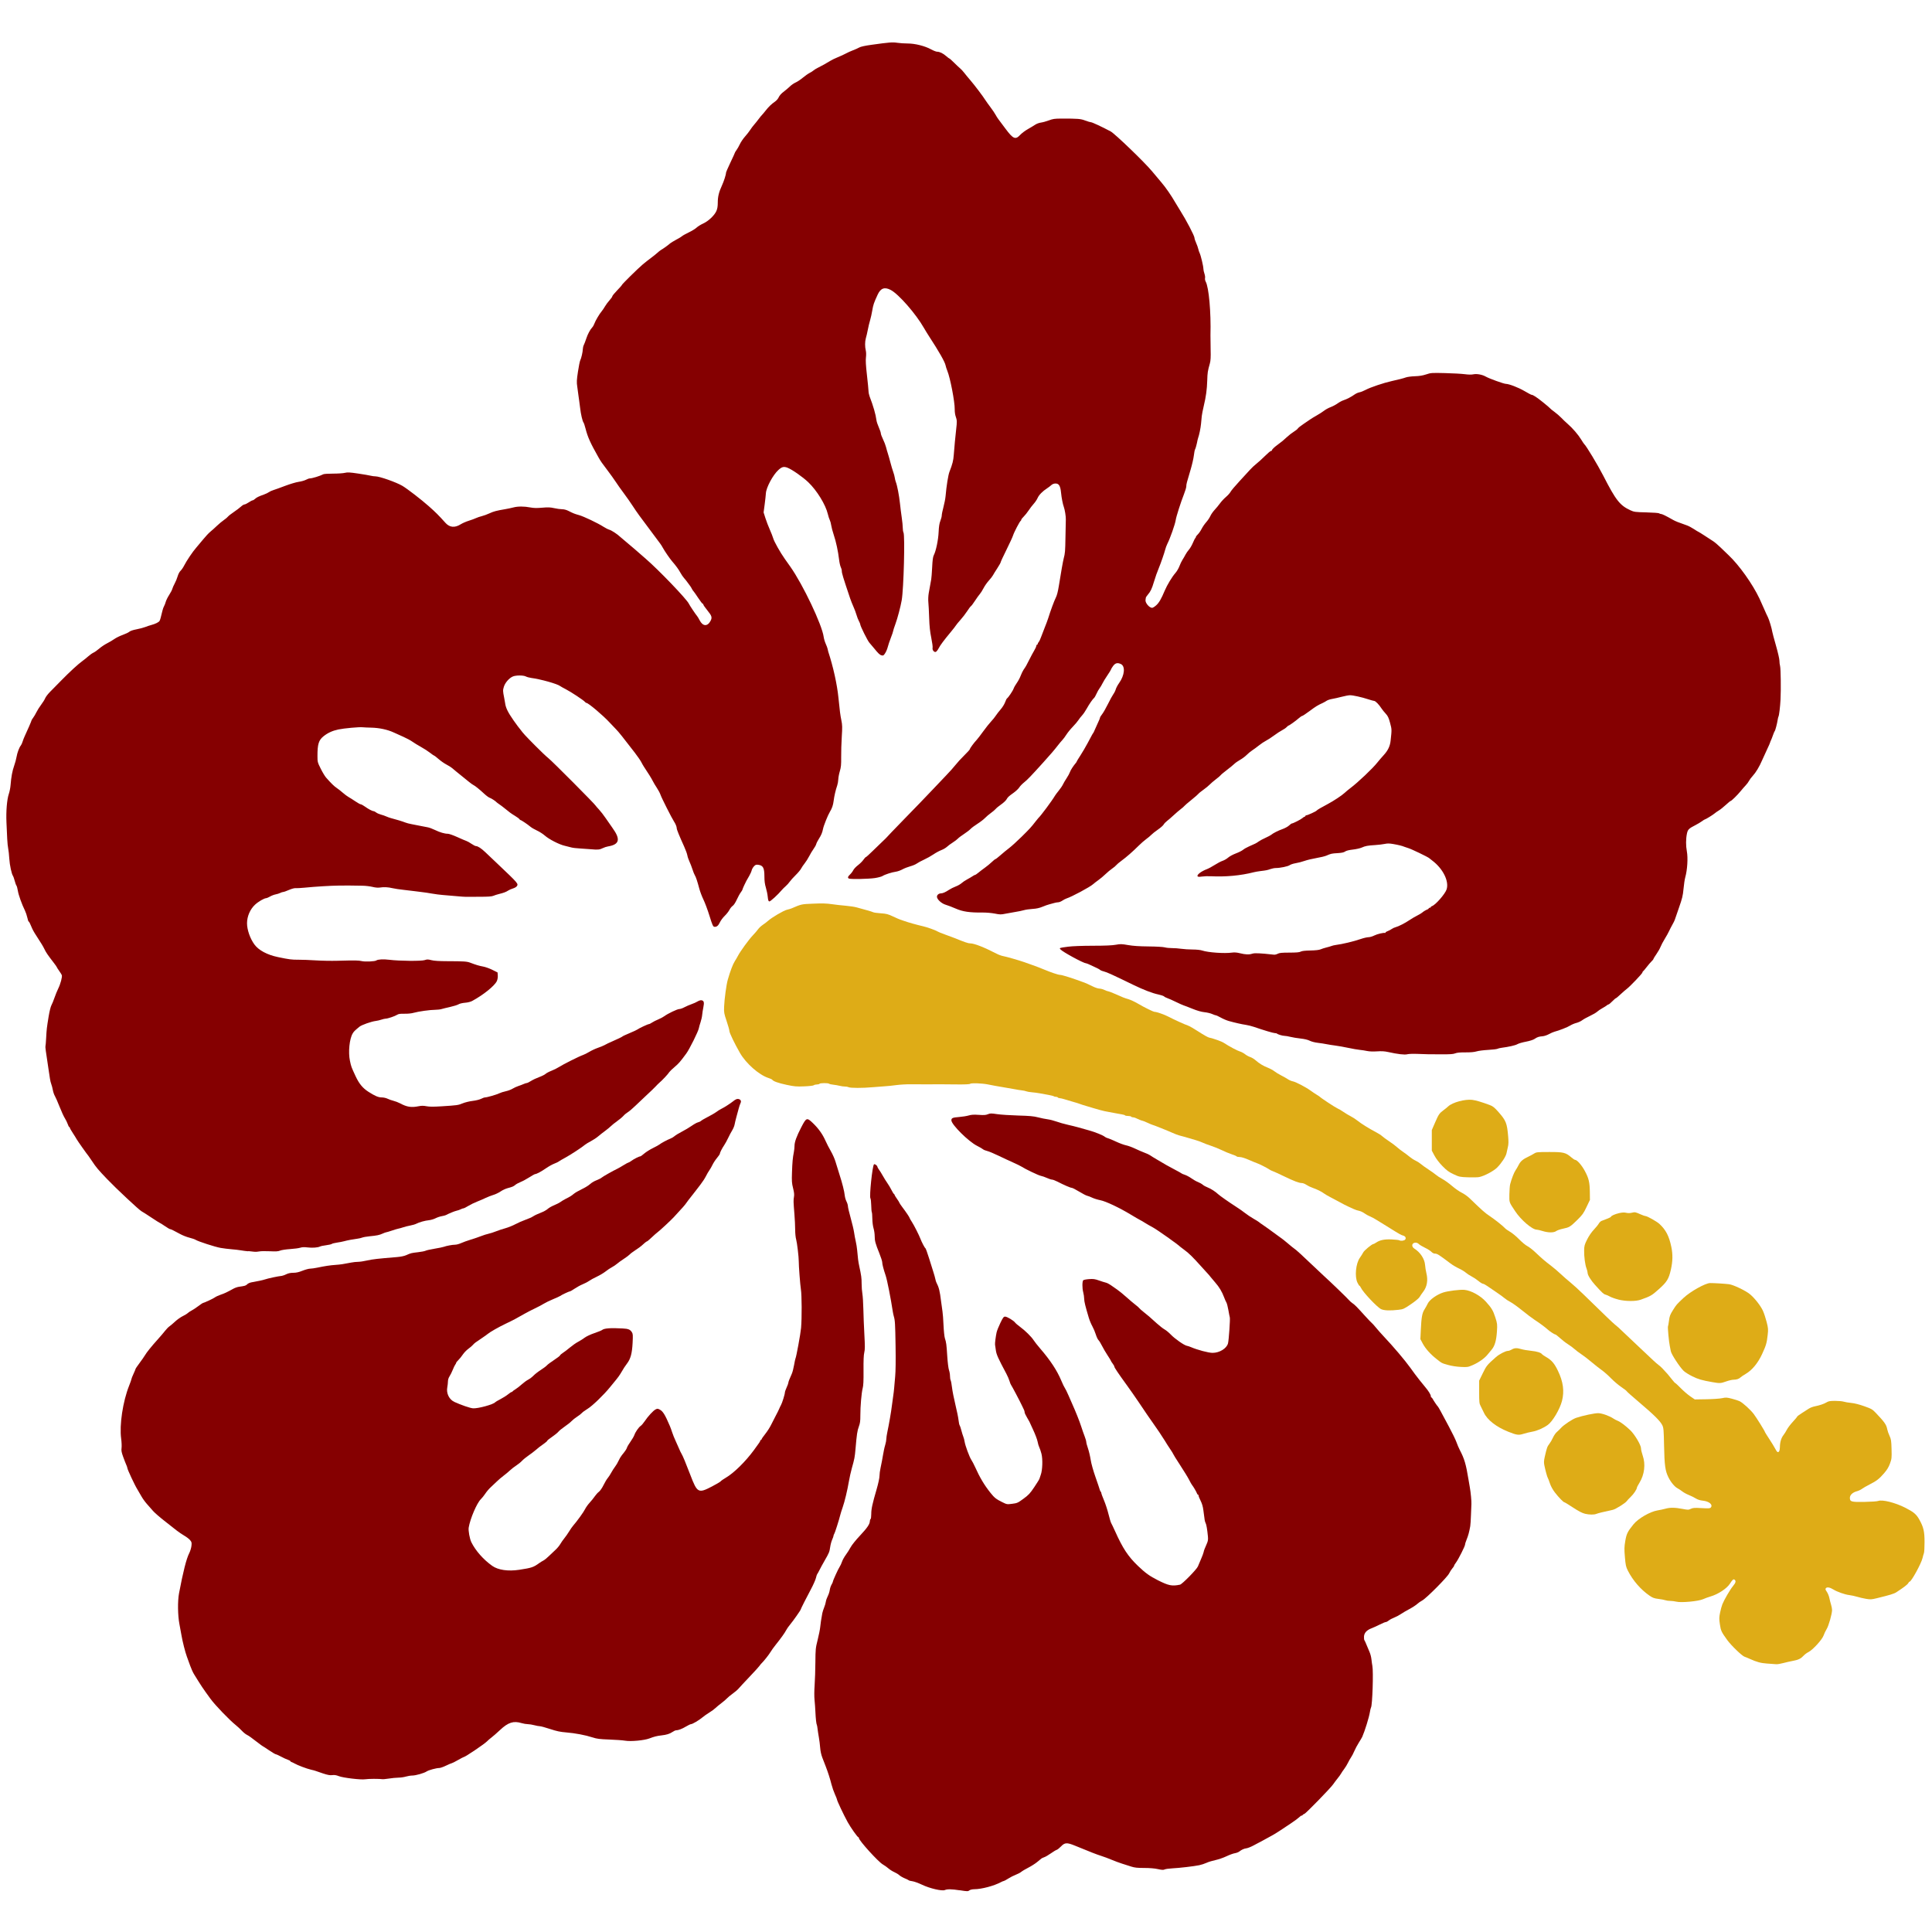
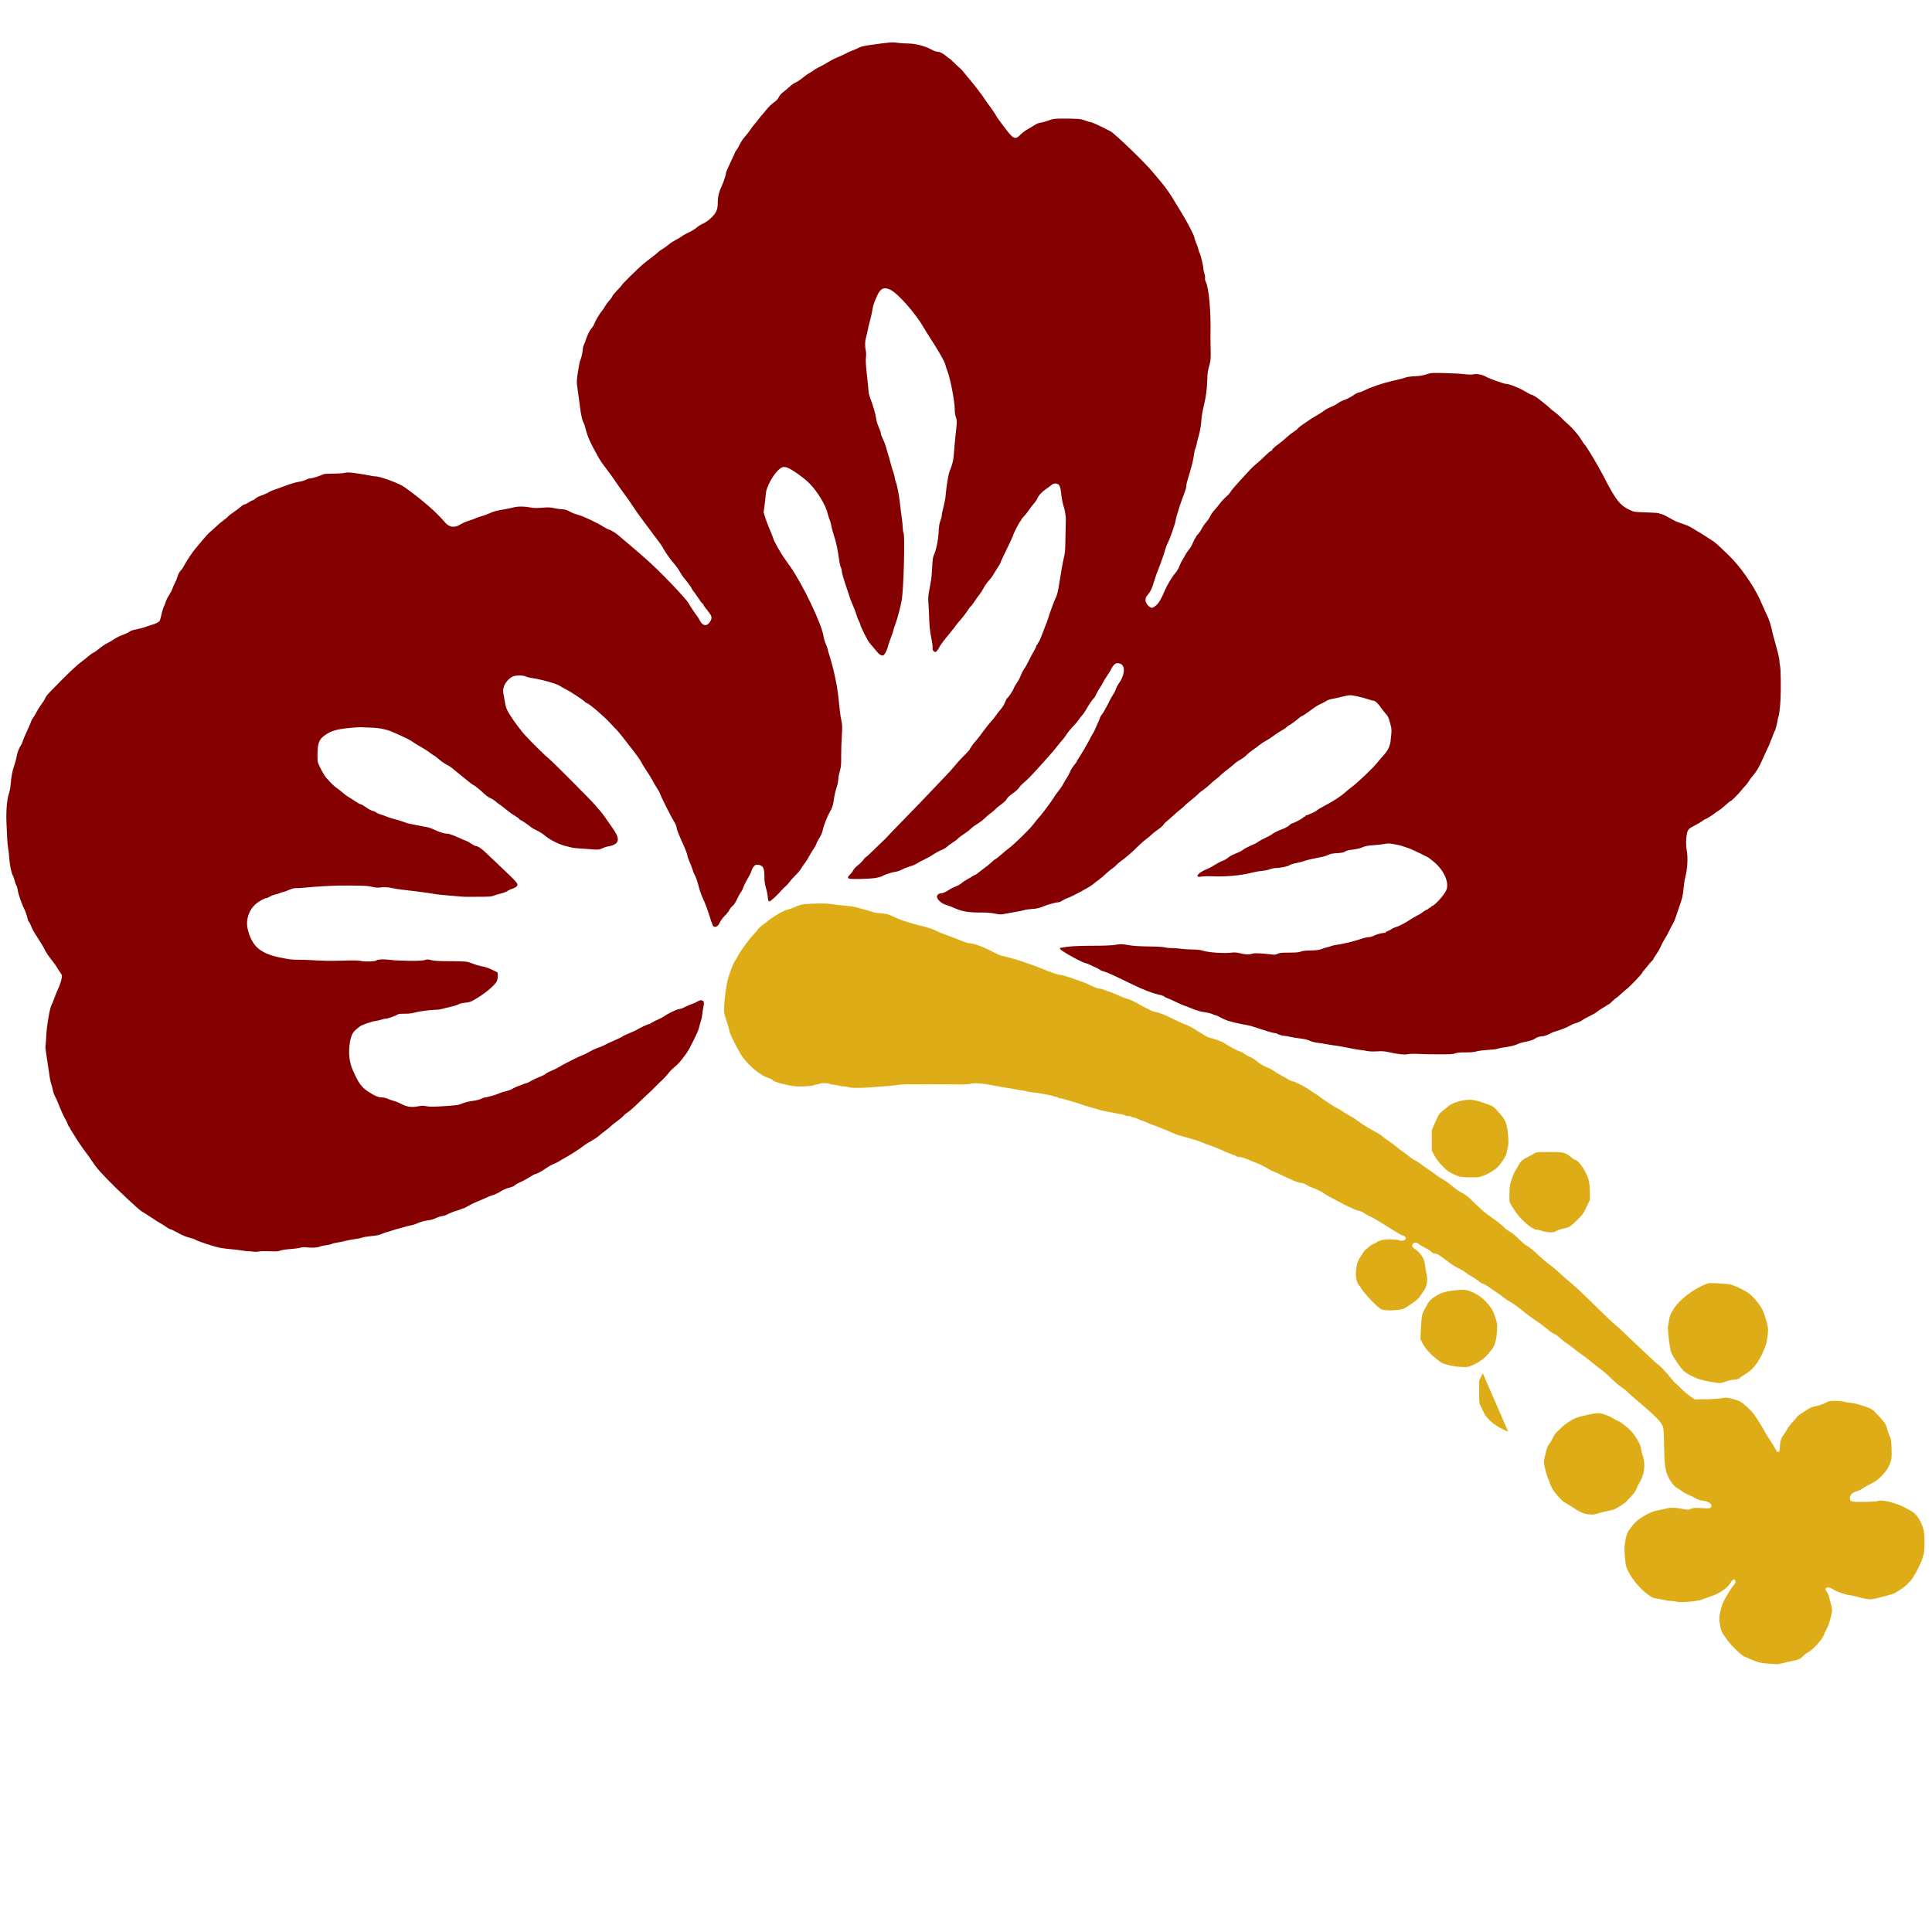
<svg xmlns="http://www.w3.org/2000/svg" width="141.35mm" height="141.35mm" version="1.1" viewBox="0 0 141.35 141.35">
  <g transform="matrix(.957 0 0 .957 -50.645 275.79)" stroke-width="1.045">
    <g fill="#deac17">
      <path d="m164.05-198.41c-0.366-0.171-0.518-0.282-0.852-0.623-0.259-0.265-0.48-0.554-0.611-0.799l-0.205-0.384v-1.571l0.253-0.584c0.267-0.616 0.331-0.708 0.649-0.941 0.109-0.08 0.269-0.21 0.356-0.291 0.33-0.304 1.277-0.56 1.832-0.495 0.265 0.031 0.751 0.175 1.34 0.396 0.245 0.092 0.357 0.182 0.673 0.541 0.572 0.651 0.649 0.845 0.735 1.862 0.034 0.402 0.028 0.61-0.023 0.812-0.038 0.149-0.084 0.356-0.102 0.461-0.043 0.246-0.383 0.768-0.715 1.101-0.278 0.278-0.99 0.654-1.385 0.731-0.115 0.022-0.5 0.03-0.854 0.017-0.618-0.023-0.663-0.033-1.09-0.232z" />
      <path d="m170.85-194.07c-0.183-0.057-0.383-0.104-0.446-0.104-0.342 0-1.203-0.737-1.649-1.41-0.474-0.716-0.451-0.649-0.443-1.286 4e-3 -0.317 0.032-0.67 0.062-0.785 0.105-0.403 0.295-0.894 0.405-1.049 0.061-0.086 0.173-0.279 0.25-0.43 0.141-0.28 0.327-0.433 0.784-0.647 0.119-0.056 0.297-0.152 0.395-0.215 0.166-0.106 0.244-0.114 1.152-0.115 1.093-2e-3 1.256 0.038 1.693 0.412 0.119 0.102 0.243 0.185 0.276 0.185 0.156 0 0.508 0.4 0.752 0.853 0.305 0.568 0.373 0.858 0.383 1.634l7e-3 0.576-0.262 0.55c-0.232 0.487-0.314 0.6-0.717 0.995-0.53 0.518-0.595 0.557-1.092 0.661-0.205 0.043-0.433 0.123-0.507 0.178-0.179 0.134-0.611 0.133-1.042-2e-3z" />
-       <path d="m176.65-188.83c-0.24-0.06-0.532-0.163-0.649-0.229-0.117-0.066-0.274-0.135-0.349-0.152-0.13-0.03-0.257-0.148-0.792-0.74-0.315-0.348-0.563-0.749-0.566-0.913-2e-3 -0.074-0.039-0.228-0.084-0.343-0.109-0.279-0.191-0.904-0.182-1.385 7e-3 -0.346 0.032-0.44 0.229-0.833 0.134-0.267 0.336-0.563 0.51-0.746 0.158-0.167 0.328-0.375 0.377-0.463 0.049-0.088 0.143-0.181 0.209-0.208 0.066-0.026 0.256-0.1 0.421-0.163 0.166-0.064 0.301-0.131 0.301-0.15 0-0.072 0.302-0.21 0.62-0.283 0.237-0.055 0.389-0.062 0.547-0.027 0.143 0.032 0.294 0.03 0.438-6e-3 0.235-0.059 0.263-0.053 0.687 0.135 0.152 0.068 0.312 0.123 0.356 0.123 0.126 0 0.868 0.419 1.06 0.597 0.497 0.464 0.737 0.929 0.91 1.759 0.119 0.571 0.109 1.104-0.032 1.728-0.164 0.724-0.298 0.944-0.912 1.495-0.549 0.493-0.634 0.542-1.396 0.813-0.378 0.135-1.146 0.131-1.705-8e-3z" />
      <path d="m163.63-183.83c-0.503-0.142-0.464-0.122-0.905-0.471-0.468-0.371-0.831-0.781-1.04-1.173l-0.176-0.33 0.032-0.687c0.046-0.994 0.101-1.3 0.284-1.59 0.086-0.137 0.198-0.338 0.248-0.446 0.132-0.286 0.684-0.681 1.175-0.842 0.367-0.12 1.286-0.235 1.626-0.203 0.511 0.047 1.224 0.44 1.645 0.906 0.43 0.476 0.548 0.672 0.716 1.194 0.155 0.481 0.16 0.528 0.126 1.077-0.044 0.691-0.165 1.11-0.4 1.389-0.096 0.114-0.245 0.293-0.33 0.398-0.223 0.275-0.677 0.594-1.119 0.786-0.37 0.161-0.405 0.166-0.917 0.141-0.324-0.016-0.702-0.074-0.964-0.149z" />
      <path d="m183.82-182.52c-0.807-0.142-1.068-0.218-1.53-0.446-0.251-0.124-0.543-0.307-0.649-0.407-0.299-0.282-0.951-1.28-0.988-1.512-0.018-0.11-0.053-0.294-0.079-0.409-0.065-0.287-0.17-1.428-0.137-1.482 0.015-0.024 0.05-0.223 0.077-0.443 0.043-0.342 0.086-0.456 0.304-0.803 0.266-0.424 0.276-0.435 0.812-0.937 0.521-0.489 1.662-1.126 2.026-1.132 0.273-4e-3 1.139 0.048 1.448 0.088 0.339 0.043 1.281 0.495 1.609 0.771 0.365 0.307 0.811 0.88 0.985 1.263 0.082 0.182 0.209 0.565 0.282 0.852 0.121 0.478 0.128 0.561 0.08 0.989-0.071 0.63-0.118 0.791-0.426 1.462-0.317 0.69-0.765 1.233-1.256 1.52-0.173 0.101-0.351 0.221-0.396 0.266-0.115 0.115-0.302 0.178-0.531 0.178-0.108 0-0.36 0.058-0.559 0.129-0.43 0.153-0.491 0.156-1.069 0.054z" />
-       <path d="m168.22-178.73c-0.913-0.364-1.606-0.907-1.857-1.455-0.075-0.164-0.187-0.392-0.248-0.507-0.102-0.189-0.112-0.29-0.113-1.073v-0.865l0.278-0.57c0.281-0.575 0.327-0.632 1.004-1.23 0.26-0.229 0.738-0.476 0.924-0.477 0.064-2e-4 0.194-0.048 0.288-0.105 0.203-0.124 0.396-0.131 0.737-0.027 0.139 0.042 0.472 0.099 0.741 0.126 0.454 0.046 0.763 0.144 0.837 0.264 0.017 0.027 0.157 0.122 0.312 0.211 0.413 0.236 0.632 0.491 0.9 1.049 0.406 0.844 0.503 1.557 0.312 2.307-0.161 0.632-0.719 1.574-1.088 1.838-0.34 0.243-0.808 0.448-1.168 0.511-0.202 0.035-0.508 0.109-0.681 0.164-0.383 0.122-0.518 0.104-1.181-0.161z" />
+       <path d="m168.22-178.73c-0.913-0.364-1.606-0.907-1.857-1.455-0.075-0.164-0.187-0.392-0.248-0.507-0.102-0.189-0.112-0.29-0.113-1.073v-0.865l0.278-0.57z" />
      <path d="m174.08-172.46c-0.201-0.047-0.477-0.191-0.902-0.47-0.336-0.221-0.632-0.402-0.657-0.402-0.076 0-0.44-0.374-0.726-0.746-0.173-0.225-0.312-0.48-0.387-0.706-0.064-0.195-0.134-0.378-0.156-0.407-0.046-0.06-0.196-0.612-0.27-0.989-0.038-0.195-0.03-0.346 0.035-0.628 0.156-0.685 0.193-0.79 0.345-0.982 0.083-0.105 0.209-0.321 0.279-0.479 0.07-0.158 0.205-0.355 0.301-0.437 0.095-0.082 0.245-0.228 0.332-0.325 0.206-0.227 0.859-0.66 1.142-0.756 0.511-0.173 1.431-0.367 1.701-0.358 0.289 9e-3 0.867 0.217 1.155 0.416 0.077 0.053 0.222 0.129 0.323 0.168 0.211 0.083 0.597 0.372 0.959 0.72 0.34 0.325 0.821 1.134 0.821 1.38 0 0.102 0.059 0.354 0.131 0.56 0.231 0.661 0.134 1.457-0.254 2.085-0.105 0.17-0.191 0.333-0.191 0.362 0 0.125-0.242 0.488-0.47 0.705-0.136 0.13-0.269 0.271-0.295 0.315-0.089 0.149-0.853 0.63-1.078 0.679-0.717 0.155-1.131 0.257-1.247 0.306-0.181 0.077-0.547 0.073-0.892-8e-3z" />
      <path d="m188.04-161c-0.515-0.037-0.816-0.118-1.358-0.365-0.146-0.067-0.321-0.138-0.388-0.159-0.195-0.061-1.026-0.862-1.329-1.281-0.445-0.616-0.486-0.703-0.56-1.203-0.061-0.411-0.059-0.522 0.015-0.886 0.046-0.229 0.126-0.519 0.177-0.645 0.147-0.362 0.591-1.121 0.809-1.385 0.213-0.257 0.246-0.389 0.125-0.489-0.085-0.07-0.162-5e-3 -0.361 0.308-0.231 0.364-0.9 0.805-1.476 0.972-0.173 0.05-0.432 0.145-0.576 0.21-0.35 0.159-1.667 0.282-2.032 0.19-0.132-0.033-0.345-0.06-0.475-0.06s-0.295-0.023-0.369-0.051-0.312-0.073-0.529-0.1c-0.328-0.041-0.445-0.083-0.684-0.248-0.675-0.465-1.28-1.164-1.658-1.914-0.147-0.293-0.174-0.414-0.227-1.039-0.052-0.616-0.048-0.775 0.03-1.234 0.095-0.551 0.175-0.713 0.633-1.276 0.361-0.443 1.265-0.964 1.832-1.056 0.185-0.03 0.457-0.088 0.603-0.13 0.351-0.099 0.731-0.095 1.292 0.012 0.434 0.083 0.47 0.083 0.651-3e-3 0.164-0.078 0.281-0.086 0.825-0.055 0.542 0.031 0.644 0.024 0.702-0.046 0.178-0.215-0.124-0.472-0.617-0.524-0.211-0.022-0.392-0.08-0.541-0.174-0.123-0.077-0.359-0.194-0.525-0.259-0.166-0.065-0.39-0.188-0.497-0.272-0.107-0.084-0.269-0.191-0.36-0.238-0.22-0.113-0.511-0.46-0.697-0.834-0.248-0.495-0.306-0.917-0.336-2.413-0.025-1.234-0.037-1.373-0.137-1.58-0.151-0.312-0.645-0.801-1.767-1.75-0.526-0.444-0.956-0.827-0.956-0.849 0-0.023-0.183-0.164-0.406-0.315-0.223-0.15-0.578-0.452-0.789-0.669-0.211-0.218-0.533-0.502-0.716-0.631-0.183-0.13-0.529-0.402-0.769-0.606-0.24-0.203-0.589-0.472-0.776-0.596-0.187-0.124-0.423-0.303-0.524-0.397-0.101-0.094-0.325-0.259-0.497-0.368-0.173-0.108-0.451-0.323-0.618-0.477-0.167-0.154-0.331-0.28-0.364-0.28-0.067 0-0.429-0.237-0.589-0.385-0.165-0.154-0.65-0.512-1.003-0.74-0.178-0.115-0.602-0.436-0.943-0.713-0.341-0.277-0.743-0.565-0.893-0.641-0.15-0.076-0.35-0.206-0.445-0.289-0.095-0.083-0.372-0.285-0.617-0.449-0.245-0.164-0.56-0.379-0.7-0.478-0.14-0.099-0.294-0.179-0.341-0.179-0.048 0-0.204-0.097-0.346-0.215-0.143-0.118-0.378-0.274-0.523-0.347-0.145-0.073-0.344-0.204-0.444-0.291-0.099-0.087-0.335-0.229-0.524-0.316-0.189-0.087-0.472-0.256-0.631-0.375-0.935-0.704-1.024-0.76-1.218-0.76-0.069 0-0.182-0.062-0.252-0.137-0.07-0.075-0.294-0.217-0.499-0.315-0.205-0.098-0.414-0.225-0.466-0.282-0.052-0.057-0.157-0.104-0.233-0.104-0.304 0-0.364 0.296-0.094 0.464 0.441 0.274 0.774 0.782 0.807 1.233 0.013 0.176 0.061 0.474 0.107 0.663 0.126 0.518 0.042 1.009-0.235 1.374-0.113 0.149-0.246 0.343-0.296 0.43-0.052 0.09-0.333 0.323-0.655 0.542-0.532 0.361-0.587 0.386-0.951 0.428-0.646 0.075-1.096 0.058-1.329-0.05-0.299-0.139-1.392-1.298-1.55-1.645-0.035-0.077-0.082-0.141-0.103-0.141-0.022 0-0.091-0.108-0.155-0.239-0.226-0.466-0.128-1.466 0.187-1.908 0.092-0.13 0.207-0.312 0.255-0.406 0.08-0.156 0.669-0.641 0.78-0.641 0.026 0 0.109-0.044 0.186-0.097 0.29-0.203 0.657-0.28 1.209-0.253 0.285 0.014 0.547 0.043 0.583 0.065 0.112 0.069 0.384 0.034 0.451-0.059 0.091-0.124 3e-3 -0.267-0.191-0.31-0.086-0.019-0.344-0.156-0.573-0.305-0.229-0.149-0.596-0.377-0.816-0.507-0.22-0.13-0.51-0.308-0.645-0.396-0.135-0.088-0.345-0.2-0.467-0.248-0.122-0.048-0.317-0.156-0.432-0.239-0.115-0.084-0.298-0.168-0.406-0.188-0.108-0.02-0.291-0.08-0.406-0.134-0.115-0.054-0.315-0.146-0.445-0.204-0.13-0.058-0.412-0.204-0.628-0.325s-0.533-0.288-0.704-0.374c-0.171-0.085-0.383-0.209-0.471-0.274-0.209-0.157-0.559-0.331-0.901-0.448-0.151-0.052-0.364-0.155-0.473-0.229-0.109-0.074-0.263-0.135-0.341-0.135-0.219 0-0.576-0.135-1.377-0.521-0.403-0.194-0.792-0.372-0.864-0.394-0.072-0.022-0.19-0.082-0.262-0.132-0.167-0.116-0.771-0.421-0.943-0.475-0.072-0.023-0.349-0.137-0.616-0.254-0.298-0.131-0.565-0.213-0.691-0.213-0.113 0-0.219-0.022-0.235-0.048-0.016-0.027-0.189-0.101-0.383-0.164-0.194-0.064-0.53-0.203-0.746-0.31-0.216-0.107-0.593-0.259-0.838-0.339-0.245-0.08-0.528-0.186-0.628-0.237-0.101-0.05-0.354-0.142-0.563-0.203-0.779-0.23-1.091-0.318-1.244-0.354-0.086-0.02-0.31-0.106-0.497-0.19-0.39-0.176-1.488-0.615-1.536-0.615-0.018 0-0.187-0.071-0.375-0.157-0.189-0.086-0.365-0.157-0.392-0.157-0.048 0-0.351-0.122-0.536-0.216-0.05-0.025-0.137-0.046-0.193-0.046-0.056 0-0.117-0.024-0.135-0.052-0.018-0.029-0.124-0.052-0.236-0.052-0.112 0-0.216-0.02-0.231-0.045-0.015-0.025-0.129-0.06-0.252-0.078-0.123-0.018-0.342-0.057-0.486-0.088-0.144-0.031-0.391-0.077-0.55-0.103-0.376-0.062-0.632-0.132-1.937-0.527-0.101-0.031-0.23-0.075-0.288-0.099-0.058-0.024-0.246-0.082-0.419-0.129-0.173-0.047-0.459-0.132-0.635-0.189-0.177-0.057-0.37-0.103-0.429-0.103-0.059 0-0.122-0.024-0.14-0.052-0.018-0.029-0.086-0.052-0.151-0.052-0.066 0-0.137-0.018-0.158-0.039-0.021-0.022-0.208-0.07-0.415-0.107-0.207-0.037-0.505-0.092-0.663-0.121-0.158-0.03-0.429-0.065-0.602-0.079-0.173-0.014-0.361-0.046-0.419-0.072-0.058-0.026-0.211-0.059-0.34-0.073-0.13-0.014-0.365-0.052-0.524-0.084-0.158-0.032-0.5-0.091-0.759-0.132-0.259-0.041-0.601-0.1-0.759-0.131-0.158-0.031-0.418-0.081-0.576-0.111-0.454-0.087-1.252-0.114-1.335-0.046-0.049 0.041-0.399 0.056-1.109 0.048-1.142-0.012-1.151-0.012-2.164-6e-3 -0.389 2e-3 -0.966 5.9e-4 -1.283-4e-3 -0.317-5e-3 -0.812 0.024-1.1 0.063-0.288 0.039-0.653 0.077-0.812 0.085-0.158 7e-3 -0.594 0.041-0.969 0.075-0.796 0.072-1.729 0.071-1.867-3e-3 -0.053-0.028-0.173-0.05-0.267-0.047-0.094 2e-3 -0.277-0.023-0.406-0.056-0.13-0.033-0.353-0.072-0.497-0.086s-0.284-0.047-0.312-0.073c-0.068-0.065-0.695-0.061-0.736 5e-3 -0.018 0.029-0.109 0.052-0.202 0.052-0.093 0-0.196 0.026-0.228 0.058-0.034 0.034-0.344 0.07-0.733 0.086-0.601 0.024-0.749 0.012-1.353-0.117-0.633-0.135-1.023-0.273-1.094-0.389-0.017-0.027-0.154-0.09-0.305-0.139-0.713-0.235-1.702-1.107-2.163-1.908-0.399-0.693-0.808-1.54-0.808-1.673 0-0.075-0.095-0.419-0.212-0.763-0.196-0.581-0.21-0.66-0.193-1.097 0.023-0.594 0.172-1.691 0.281-2.068 0.187-0.652 0.388-1.183 0.533-1.409 0.085-0.132 0.193-0.317 0.241-0.411 0.166-0.328 0.832-1.246 1.129-1.557 0.165-0.173 0.352-0.391 0.416-0.484 0.064-0.093 0.226-0.244 0.361-0.335 0.135-0.091 0.316-0.229 0.402-0.307 0.278-0.252 1.185-0.785 1.434-0.843 0.133-0.031 0.289-0.076 0.346-0.101 0.778-0.334 0.748-0.328 1.676-0.367 0.674-0.029 1.018-0.019 1.414 0.039 0.288 0.042 0.771 0.097 1.073 0.121 0.302 0.025 0.679 0.083 0.838 0.129 0.158 0.046 0.491 0.139 0.74 0.205 0.248 0.067 0.483 0.141 0.522 0.165 0.039 0.024 0.295 0.059 0.57 0.078 0.434 0.03 0.558 0.063 0.944 0.245 0.245 0.116 0.492 0.223 0.55 0.239 0.058 0.016 0.211 0.069 0.34 0.117 0.236 0.088 0.995 0.301 1.388 0.388 0.305 0.068 0.964 0.301 1.098 0.389 0.063 0.041 0.319 0.147 0.569 0.235 0.25 0.088 0.578 0.21 0.729 0.271 0.847 0.342 1.065 0.416 1.225 0.416 0.304 0 1.062 0.297 2.008 0.787 0.158 0.082 0.382 0.164 0.497 0.183 0.199 0.032 1.236 0.328 1.571 0.448 0.086 0.031 0.381 0.135 0.655 0.231 0.274 0.096 0.674 0.25 0.89 0.341 0.511 0.217 1.097 0.415 1.233 0.416 0.165 2e-3 0.948 0.25 1.882 0.596 0.115 0.043 0.374 0.162 0.576 0.264 0.204 0.104 0.448 0.188 0.55 0.189 0.101 2e-3 0.278 0.048 0.393 0.104 0.115 0.056 0.243 0.102 0.284 0.103 0.041 9.9e-4 0.241 0.076 0.445 0.166 0.705 0.312 0.791 0.346 1.092 0.433 0.167 0.048 0.496 0.201 0.733 0.34 0.54 0.317 1.184 0.633 1.291 0.634 0.153 1e-3 0.74 0.207 1.04 0.364 0.442 0.231 1.264 0.606 1.499 0.682 0.113 0.037 0.485 0.251 0.827 0.475 0.342 0.225 0.697 0.425 0.789 0.445 0.375 0.082 0.955 0.29 1.131 0.406 0.392 0.258 1.039 0.604 1.225 0.655 0.107 0.029 0.282 0.123 0.39 0.207 0.108 0.085 0.287 0.184 0.399 0.22 0.112 0.036 0.288 0.141 0.393 0.232 0.302 0.264 0.589 0.44 0.939 0.577 0.179 0.07 0.414 0.197 0.521 0.282 0.107 0.085 0.34 0.227 0.518 0.316s0.406 0.219 0.509 0.289c0.102 0.07 0.273 0.143 0.379 0.163 0.229 0.043 0.988 0.439 1.356 0.707 0.144 0.105 0.356 0.247 0.471 0.316 0.115 0.069 0.221 0.14 0.236 0.157 0.069 0.085 1.199 0.828 1.349 0.888 0.094 0.037 0.298 0.157 0.452 0.265 0.155 0.108 0.408 0.261 0.562 0.338 0.154 0.077 0.385 0.227 0.514 0.333 0.264 0.217 0.912 0.621 1.414 0.881 0.186 0.096 0.398 0.232 0.471 0.302 0.073 0.07 0.31 0.244 0.526 0.387s0.487 0.345 0.602 0.449c0.115 0.104 0.33 0.271 0.477 0.37 0.147 0.099 0.371 0.267 0.497 0.374 0.127 0.106 0.331 0.239 0.455 0.294 0.123 0.055 0.304 0.17 0.401 0.255 0.097 0.085 0.361 0.275 0.587 0.422s0.485 0.332 0.576 0.412c0.091 0.08 0.312 0.223 0.49 0.318 0.178 0.095 0.509 0.333 0.736 0.529 0.227 0.196 0.558 0.427 0.736 0.513 0.178 0.086 0.444 0.273 0.59 0.414 0.961 0.929 1.195 1.137 1.52 1.352 0.395 0.26 1.042 0.773 1.204 0.953 0.056 0.062 0.232 0.187 0.393 0.278 0.16 0.091 0.468 0.346 0.684 0.568 0.216 0.221 0.499 0.455 0.628 0.52 0.13 0.065 0.401 0.274 0.603 0.465 0.525 0.496 0.732 0.674 1.188 1.02 0.222 0.168 0.563 0.459 0.759 0.645 0.196 0.186 0.521 0.471 0.723 0.632 0.202 0.161 0.661 0.58 1.021 0.931 1.683 1.641 2.239 2.175 2.409 2.311 0.226 0.182 0.206 0.163 0.74 0.672 0.242 0.23 0.782 0.74 1.198 1.133 0.417 0.393 0.864 0.814 0.994 0.936 0.13 0.122 0.317 0.284 0.417 0.359 0.163 0.124 0.294 0.256 0.674 0.681 0.067 0.075 0.217 0.26 0.334 0.411 0.116 0.151 0.229 0.275 0.25 0.275 0.021 0 0.21 0.175 0.42 0.39 0.21 0.214 0.537 0.496 0.727 0.625l0.346 0.236 0.89-0.014c0.49-8e-3 1.032-0.045 1.204-0.083 0.286-0.062 0.353-0.059 0.753 0.045 0.241 0.063 0.505 0.148 0.585 0.19 0.259 0.134 0.82 0.644 1.07 0.972 0.216 0.284 0.864 1.327 0.864 1.391 0 0.014 0.15 0.253 0.333 0.532 0.183 0.279 0.383 0.605 0.444 0.726 0.061 0.12 0.136 0.234 0.166 0.253 0.111 0.069 0.194-0.082 0.197-0.359 3e-3 -0.38 0.099-0.704 0.271-0.924 0.08-0.101 0.198-0.29 0.264-0.42 0.066-0.13 0.269-0.398 0.452-0.595s0.333-0.378 0.333-0.4c0-0.022 0.159-0.141 0.353-0.264 0.194-0.123 0.437-0.279 0.538-0.346 0.102-0.067 0.302-0.145 0.445-0.173 0.392-0.078 0.716-0.188 0.917-0.31 0.148-0.09 0.265-0.11 0.652-0.11 0.259-1.1e-4 0.554 0.027 0.655 0.06 0.101 0.033 0.36 0.077 0.576 0.097 0.248 0.023 0.614 0.116 0.995 0.252 0.558 0.199 0.623 0.237 0.89 0.518 0.667 0.702 0.802 0.897 0.867 1.248 0.021 0.114 0.099 0.337 0.173 0.496 0.12 0.257 0.137 0.367 0.155 1.013 0.019 0.681 0.011 0.748-0.12 1.107-0.101 0.278-0.224 0.48-0.45 0.741-0.375 0.434-0.577 0.59-1.117 0.863-0.227 0.115-0.487 0.264-0.576 0.332s-0.262 0.149-0.383 0.181c-0.326 0.087-0.539 0.286-0.539 0.504 0 0.3 0.104 0.329 1.126 0.311 0.49-8e-3 0.953-0.04 1.029-0.07 0.316-0.125 1.305 0.122 2.087 0.52 0.637 0.325 0.839 0.495 1.064 0.898 0.327 0.587 0.402 0.907 0.402 1.721 0 0.397-0.021 0.776-0.046 0.842-0.025 0.066-0.074 0.238-0.108 0.382-0.1 0.425-0.858 1.806-0.991 1.806-0.023 0-0.07 0.053-0.105 0.118-0.057 0.105-0.338 0.32-0.905 0.69-0.181 0.118-0.491 0.213-1.506 0.46-0.394 0.096-0.481 0.1-0.812 0.044-0.204-0.035-0.512-0.106-0.685-0.159-0.173-0.052-0.444-0.11-0.602-0.129-0.324-0.037-0.927-0.249-1.206-0.424-0.263-0.164-0.489-0.206-0.573-0.105-0.057 0.068-0.045 0.114 0.069 0.279 0.075 0.109 0.16 0.315 0.189 0.458 0.029 0.143 0.088 0.376 0.132 0.517 0.044 0.141 0.08 0.33 0.079 0.419-2e-3 0.297-0.258 1.203-0.412 1.45-0.083 0.133-0.189 0.358-0.237 0.498-0.104 0.308-0.831 1.104-1.158 1.267-0.115 0.057-0.268 0.168-0.34 0.246-0.236 0.254-0.404 0.34-0.82 0.419-0.226 0.043-0.574 0.122-0.775 0.176-0.201 0.054-0.436 0.093-0.524 0.086-0.087-7e-3 -0.394-0.029-0.682-0.05z" />
    </g>
    <g fill="#850001">
      <path d="m71.898-192.52c-0.171-0.015-0.429-0.049-0.573-0.075s-0.462-0.063-0.707-0.082c-0.245-0.019-0.622-0.066-0.838-0.104-0.418-0.074-1.717-0.494-1.904-0.617-0.061-0.04-0.277-0.114-0.478-0.164-0.202-0.05-0.52-0.176-0.707-0.279-0.454-0.251-0.717-0.378-0.78-0.378-0.028 0-0.206-0.106-0.396-0.236-0.189-0.13-0.359-0.236-0.377-0.236-0.018 0-0.306-0.183-0.641-0.406-0.335-0.223-0.674-0.44-0.755-0.482-0.185-0.096-1.939-1.735-2.635-2.464-0.692-0.724-0.835-0.894-1.144-1.361-0.143-0.216-0.273-0.405-0.288-0.419-0.064-0.059-0.83-1.143-0.891-1.26-0.036-0.07-0.169-0.284-0.295-0.475-0.126-0.191-0.229-0.374-0.229-0.406 0-0.032-0.02-0.058-0.044-0.058s-0.076-0.097-0.115-0.216c-0.039-0.119-0.14-0.324-0.223-0.456-0.084-0.132-0.267-0.531-0.407-0.888-0.14-0.356-0.3-0.723-0.356-0.814-0.056-0.091-0.126-0.296-0.155-0.454-0.029-0.158-0.082-0.359-0.117-0.445-0.035-0.086-0.082-0.275-0.103-0.419-0.021-0.144-0.077-0.509-0.123-0.812-0.196-1.282-0.242-1.632-0.222-1.666 0.012-0.02 0.036-0.307 0.054-0.638 0.038-0.695 0.044-0.743 0.19-1.641 0.06-0.37 0.154-0.752 0.208-0.848 0.054-0.097 0.162-0.359 0.239-0.584 0.077-0.225 0.205-0.538 0.284-0.697 0.175-0.35 0.324-0.907 0.276-1.033-0.019-0.051-0.113-0.201-0.208-0.334-0.095-0.133-0.173-0.256-0.173-0.274 0-0.018-0.096-0.156-0.213-0.308-0.494-0.64-0.613-0.815-0.743-1.091-0.075-0.16-0.288-0.514-0.472-0.786-0.185-0.272-0.387-0.612-0.45-0.756-0.063-0.144-0.143-0.326-0.178-0.405-0.035-0.079-0.079-0.144-0.099-0.144-0.02 0-0.065-0.135-0.101-0.301-0.036-0.166-0.118-0.409-0.183-0.541-0.235-0.476-0.488-1.181-0.54-1.507-0.029-0.183-0.078-0.363-0.109-0.4-0.031-0.037-0.091-0.204-0.135-0.371-0.044-0.167-0.1-0.329-0.124-0.36-0.106-0.131-0.257-0.83-0.287-1.328-0.018-0.297-0.055-0.643-0.084-0.77-0.028-0.126-0.062-0.461-0.075-0.743-0.013-0.282-0.038-0.843-0.057-1.246-0.039-0.86 0.037-1.772 0.182-2.194 0.056-0.164 0.116-0.468 0.132-0.675 0.047-0.614 0.135-1.087 0.275-1.477 0.072-0.202 0.154-0.505 0.182-0.674 0.053-0.319 0.209-0.735 0.327-0.871 0.037-0.043 0.097-0.173 0.132-0.288 0.035-0.115 0.108-0.304 0.162-0.419 0.223-0.476 0.521-1.164 0.521-1.204 0-0.023 0.057-0.117 0.126-0.208 0.069-0.091 0.184-0.285 0.254-0.431 0.071-0.146 0.233-0.404 0.362-0.573 0.128-0.169 0.265-0.389 0.304-0.49 0.039-0.101 0.211-0.325 0.382-0.497 0.171-0.173 0.565-0.573 0.876-0.89 0.635-0.647 1.262-1.223 1.588-1.457 0.12-0.086 0.324-0.25 0.454-0.365 0.13-0.114 0.306-0.238 0.393-0.276 0.086-0.037 0.285-0.177 0.44-0.311 0.156-0.134 0.427-0.315 0.602-0.403 0.175-0.088 0.425-0.236 0.555-0.329 0.13-0.093 0.417-0.234 0.638-0.313 0.221-0.08 0.45-0.189 0.509-0.244 0.065-0.06 0.28-0.133 0.541-0.182 0.238-0.045 0.539-0.124 0.669-0.176 0.13-0.052 0.342-0.123 0.471-0.157 0.322-0.086 0.574-0.214 0.63-0.319 0.045-0.084 0.092-0.252 0.218-0.781 0.031-0.129 0.086-0.282 0.123-0.34 0.037-0.058 0.093-0.202 0.124-0.319 0.031-0.118 0.15-0.359 0.265-0.537 0.115-0.178 0.224-0.388 0.243-0.467 0.019-0.079 0.099-0.261 0.178-0.405 0.08-0.144 0.182-0.393 0.227-0.552 0.047-0.167 0.141-0.345 0.22-0.419 0.076-0.071 0.197-0.246 0.27-0.39 0.187-0.371 0.664-1.079 0.924-1.373 0.122-0.137 0.365-0.429 0.542-0.647s0.419-0.478 0.54-0.576c0.12-0.098 0.349-0.303 0.508-0.456 0.159-0.152 0.398-0.351 0.531-0.442 0.133-0.091 0.273-0.208 0.311-0.261 0.038-0.052 0.238-0.21 0.445-0.349 0.207-0.14 0.455-0.328 0.552-0.418 0.097-0.09 0.217-0.164 0.267-0.164 0.05 0 0.195-0.07 0.322-0.156 0.127-0.086 0.261-0.157 0.298-0.157 0.037-5.9e-4 0.12-0.05 0.183-0.109 0.124-0.116 0.279-0.192 0.692-0.339 0.144-0.051 0.312-0.132 0.373-0.179 0.061-0.047 0.215-0.117 0.34-0.156 0.126-0.038 0.532-0.185 0.903-0.326 0.371-0.141 0.836-0.279 1.034-0.307 0.198-0.028 0.447-0.098 0.555-0.156 0.108-0.058 0.24-0.105 0.293-0.105 0.181 0 0.765-0.179 1.042-0.32 0.05-0.025 0.387-0.046 0.749-0.046 0.362 0 0.765-0.027 0.895-0.06 0.195-0.049 0.371-0.04 1.005 0.054 0.423 0.063 0.854 0.137 0.958 0.164 0.104 0.028 0.269 0.05 0.367 0.05 0.316 0 1.595 0.45 2.063 0.727 0.368 0.217 1.444 1.047 2.015 1.553 0.54 0.479 0.754 0.693 1.281 1.28 0.318 0.354 0.715 0.389 1.165 0.104 0.133-0.084 0.409-0.205 0.612-0.268 0.204-0.063 0.453-0.154 0.554-0.203 0.101-0.049 0.301-0.116 0.445-0.151 0.144-0.035 0.403-0.129 0.576-0.21 0.319-0.15 0.544-0.21 1.204-0.321 0.202-0.034 0.488-0.094 0.636-0.134 0.335-0.09 0.825-0.09 1.289 2e-4 0.266 0.051 0.494 0.056 0.908 0.02 0.449-0.04 0.622-0.033 0.921 0.034 0.202 0.046 0.474 0.083 0.603 0.083 0.144 0 0.33 0.048 0.478 0.124 0.371 0.189 0.479 0.232 0.819 0.326 0.362 0.101 1.436 0.612 1.859 0.885 0.158 0.102 0.365 0.207 0.459 0.233 0.17 0.047 0.617 0.341 0.833 0.549 0.062 0.06 0.26 0.227 0.438 0.371 0.179 0.144 0.471 0.391 0.65 0.55 0.179 0.158 0.557 0.488 0.842 0.733 0.996 0.857 3.178 3.131 3.316 3.456 0.044 0.104 0.539 0.845 0.625 0.935 0.037 0.039 0.125 0.186 0.196 0.325 0.243 0.479 0.605 0.496 0.841 0.038 0.129-0.25 0.089-0.379-0.241-0.783-0.173-0.211-0.314-0.414-0.314-0.45-2e-5 -0.036-0.023-0.066-0.051-0.066s-0.182-0.2-0.343-0.444c-0.161-0.244-0.322-0.474-0.358-0.511-0.036-0.037-0.082-0.102-0.102-0.145-0.045-0.098-0.158-0.279-0.196-0.314-0.016-0.014-0.086-0.109-0.155-0.209-0.07-0.101-0.191-0.253-0.27-0.339-0.079-0.086-0.207-0.274-0.284-0.419-0.129-0.242-0.341-0.532-0.631-0.865-0.168-0.193-0.572-0.781-0.701-1.021-0.062-0.115-0.152-0.259-0.199-0.318-0.083-0.106-1.105-1.477-1.615-2.169-0.138-0.187-0.369-0.524-0.513-0.748-0.144-0.224-0.439-0.644-0.655-0.933-0.216-0.289-0.499-0.688-0.628-0.887-0.13-0.199-0.402-0.58-0.606-0.847-0.435-0.569-0.544-0.727-0.704-1.01-0.63-1.115-0.829-1.556-0.996-2.21-0.056-0.218-0.124-0.424-0.152-0.458-0.082-0.099-0.21-0.649-0.263-1.128-0.027-0.245-0.06-0.495-0.073-0.555-0.013-0.06-0.038-0.237-0.055-0.393s-0.058-0.46-0.091-0.677c-0.051-0.34-0.044-0.496 0.054-1.144 0.062-0.413 0.14-0.799 0.172-0.859 0.081-0.151 0.197-0.656 0.2-0.865 2e-3 -0.095 0.035-0.236 0.075-0.314 0.04-0.078 0.123-0.292 0.183-0.477 0.116-0.354 0.297-0.694 0.463-0.87 0.055-0.058 0.128-0.188 0.163-0.288 0.074-0.215 0.394-0.755 0.557-0.942 0.063-0.072 0.175-0.238 0.249-0.368 0.074-0.13 0.231-0.342 0.349-0.471 0.118-0.129 0.214-0.266 0.214-0.305 0-0.039 0.165-0.241 0.367-0.449 0.202-0.208 0.367-0.396 0.367-0.418 0-0.053 1.206-1.242 1.593-1.569 0.166-0.141 0.447-0.363 0.625-0.493 0.177-0.13 0.397-0.307 0.488-0.391 0.091-0.085 0.212-0.181 0.267-0.214 0.205-0.12 0.513-0.339 0.666-0.473 0.086-0.076 0.321-0.223 0.521-0.327 0.2-0.104 0.399-0.224 0.442-0.267 0.043-0.043 0.271-0.17 0.507-0.283s0.505-0.277 0.598-0.366c0.093-0.089 0.319-0.229 0.502-0.313 0.407-0.184 0.872-0.626 1.017-0.964 0.074-0.172 0.104-0.36 0.104-0.648 0-0.442 0.088-0.803 0.314-1.288 0.15-0.321 0.315-0.835 0.315-0.98 0-0.044 0.153-0.4 0.34-0.79 0.187-0.39 0.34-0.727 0.34-0.747 0-0.021 0.055-0.111 0.122-0.2 0.067-0.089 0.182-0.292 0.256-0.45 0.073-0.158 0.249-0.418 0.389-0.576 0.141-0.158 0.323-0.392 0.405-0.519 0.082-0.127 0.215-0.304 0.295-0.393 0.08-0.089 0.233-0.28 0.34-0.424 0.107-0.144 0.222-0.285 0.255-0.314 0.033-0.029 0.153-0.17 0.265-0.314 0.243-0.312 0.469-0.531 0.728-0.708 0.105-0.071 0.225-0.201 0.267-0.289 0.096-0.201 0.212-0.331 0.471-0.525 0.113-0.085 0.301-0.246 0.417-0.357 0.116-0.112 0.312-0.246 0.436-0.299 0.123-0.053 0.368-0.215 0.542-0.361 0.175-0.145 0.415-0.314 0.533-0.374 0.119-0.06 0.25-0.144 0.291-0.186 0.042-0.042 0.184-0.13 0.317-0.196 0.344-0.172 0.688-0.363 0.944-0.525 0.122-0.077 0.391-0.208 0.598-0.291 0.207-0.083 0.482-0.209 0.611-0.281 0.129-0.072 0.374-0.182 0.545-0.246 0.171-0.064 0.386-0.16 0.478-0.214 0.109-0.064 0.441-0.137 0.946-0.207 1.378-0.192 1.596-0.208 1.967-0.152 0.193 0.029 0.549 0.053 0.793 0.053 0.557 0 1.312 0.189 1.776 0.444 0.185 0.101 0.396 0.184 0.469 0.184 0.197 0 0.459 0.127 0.696 0.336 0.115 0.102 0.227 0.186 0.248 0.186 0.021 6e-4 0.186 0.148 0.367 0.328 0.181 0.18 0.387 0.374 0.459 0.432 0.072 0.058 0.213 0.211 0.312 0.34 0.1 0.13 0.313 0.389 0.475 0.576 0.306 0.355 0.96 1.22 1.13 1.494 0.054 0.087 0.231 0.335 0.393 0.55 0.162 0.215 0.336 0.473 0.388 0.574 0.051 0.101 0.157 0.266 0.235 0.367 0.078 0.101 0.311 0.412 0.518 0.692 0.591 0.798 0.77 0.876 1.127 0.49 0.118-0.127 0.382-0.327 0.588-0.443 0.206-0.116 0.46-0.27 0.566-0.341 0.106-0.072 0.303-0.145 0.438-0.162 0.135-0.017 0.408-0.093 0.608-0.168 0.31-0.117 0.446-0.136 0.943-0.137 1.291-2e-3 1.476 0.013 1.835 0.149 0.19 0.071 0.386 0.129 0.435 0.129 0.092-8e-4 0.825 0.34 1.504 0.7 0.33 0.174 2.645 2.406 3.187 3.071 0.176 0.216 0.482 0.581 0.681 0.812 0.341 0.395 0.769 1.015 1.094 1.581 0.08 0.139 0.235 0.393 0.345 0.566 0.465 0.73 1.108 1.958 1.108 2.118 0 0.057 0.056 0.229 0.125 0.381 0.069 0.152 0.142 0.359 0.163 0.46 0.021 0.101 0.069 0.243 0.106 0.315 0.086 0.169 0.286 1.008 0.286 1.201 0 0.081 0.035 0.246 0.078 0.368 0.043 0.122 0.064 0.277 0.048 0.344-0.017 0.068 5e-3 0.187 0.05 0.269 0.243 0.444 0.411 2.33 0.364 4.101-4e-3 0.158 2e-3 0.645 0.013 1.082 0.015 0.6 0 0.862-0.059 1.073-0.165 0.584-0.183 0.7-0.2 1.293-0.021 0.703-0.093 1.233-0.269 1.971-0.069 0.288-0.136 0.63-0.149 0.759-0.013 0.13-0.039 0.401-0.058 0.602-0.031 0.324-0.139 0.847-0.222 1.073-0.016 0.043-0.035 0.114-0.043 0.157-0.054 0.296-0.152 0.664-0.19 0.714-0.025 0.033-0.067 0.245-0.093 0.471-0.026 0.226-0.14 0.718-0.252 1.092-0.297 0.986-0.325 1.096-0.325 1.261 0 0.082-0.079 0.35-0.176 0.596-0.25 0.635-0.595 1.716-0.632 1.98-0.044 0.313-0.433 1.417-0.64 1.818-0.059 0.115-0.137 0.327-0.172 0.471-0.056 0.228-0.343 1.056-0.473 1.361-0.126 0.297-0.277 0.725-0.39 1.106-0.148 0.499-0.252 0.716-0.457 0.951-0.082 0.095-0.152 0.201-0.154 0.236-2e-3 0.035-0.013 0.109-0.023 0.164-0.04 0.214 0.287 0.606 0.505 0.606 0.054 0 0.194-0.087 0.311-0.193 0.216-0.195 0.388-0.49 0.65-1.116 0.182-0.434 0.561-1.06 0.818-1.354 0.11-0.125 0.249-0.361 0.309-0.524 0.06-0.163 0.164-0.379 0.23-0.48 0.066-0.101 0.169-0.278 0.228-0.393 0.059-0.115 0.178-0.287 0.265-0.384 0.087-0.097 0.224-0.332 0.305-0.524 0.081-0.191 0.165-0.356 0.187-0.365 0.022-0.01 0.04-0.045 0.04-0.079s0.067-0.125 0.149-0.202c0.082-0.078 0.213-0.266 0.29-0.419 0.077-0.153 0.236-0.384 0.352-0.513 0.116-0.13 0.258-0.34 0.315-0.469 0.057-0.128 0.206-0.342 0.33-0.475 0.125-0.133 0.31-0.358 0.412-0.5 0.102-0.142 0.306-0.361 0.454-0.487 0.147-0.126 0.306-0.303 0.352-0.393 0.046-0.09 0.346-0.447 0.666-0.792 0.32-0.346 0.688-0.746 0.817-0.89 0.129-0.144 0.352-0.354 0.497-0.466 0.144-0.112 0.436-0.378 0.648-0.589 0.212-0.212 0.418-0.385 0.458-0.385 0.04 0 0.073-0.02 0.073-0.044 0-0.07 0.161-0.229 0.433-0.428 0.328-0.24 0.434-0.327 0.736-0.608 0.139-0.129 0.369-0.307 0.511-0.394 0.142-0.087 0.28-0.198 0.305-0.246 0.026-0.048 0.22-0.202 0.431-0.343 0.211-0.141 0.443-0.299 0.515-0.351 0.072-0.053 0.298-0.19 0.502-0.306s0.46-0.28 0.568-0.366c0.108-0.086 0.329-0.206 0.49-0.266 0.162-0.06 0.401-0.188 0.532-0.283 0.131-0.095 0.333-0.203 0.448-0.24 0.248-0.079 0.611-0.268 0.857-0.446 0.097-0.07 0.262-0.144 0.367-0.163 0.105-0.019 0.316-0.103 0.47-0.186 0.356-0.192 1.388-0.54 1.998-0.674 0.515-0.113 0.885-0.208 1.073-0.277 0.115-0.042 0.429-0.084 0.698-0.092 0.343-0.011 0.6-0.053 0.862-0.141 0.358-0.12 0.417-0.124 1.449-0.099 0.591 0.015 1.269 0.052 1.507 0.084 0.268 0.036 0.51 0.04 0.638 0.011 0.267-0.06 0.699 0.019 0.971 0.178 0.244 0.142 1.365 0.547 1.52 0.549 0.247 3e-3 0.96 0.277 1.42 0.546 0.273 0.16 0.52 0.291 0.549 0.291 0.113 0 0.391 0.182 0.883 0.577 0.283 0.228 0.523 0.432 0.533 0.455 0.01 0.023 0.159 0.145 0.332 0.271 0.173 0.127 0.408 0.33 0.524 0.453 0.115 0.123 0.336 0.333 0.491 0.468 0.379 0.33 0.804 0.823 1.037 1.205 0.106 0.173 0.208 0.326 0.227 0.34 0.133 0.099 1.043 1.607 1.453 2.409 0.969 1.894 1.275 2.282 2.088 2.655 0.27 0.124 0.363 0.136 1.216 0.157 0.508 0.013 0.946 0.045 0.973 0.072 0.027 0.027 0.091 0.049 0.141 0.049 0.084 0 0.382 0.146 0.911 0.447 0.193 0.11 0.399 0.192 1.07 0.426 0.129 0.045 0.372 0.173 0.54 0.285 0.168 0.112 0.319 0.203 0.334 0.203 0.015 0 0.231 0.134 0.481 0.297 0.249 0.164 0.547 0.358 0.663 0.432 0.115 0.074 0.366 0.288 0.558 0.475 0.192 0.187 0.463 0.448 0.602 0.579 0.811 0.764 1.832 2.195 2.368 3.322 0.082 0.173 0.24 0.526 0.351 0.785 0.111 0.259 0.241 0.544 0.29 0.633 0.09 0.165 0.306 0.882 0.338 1.122 0.01 0.073 0.137 0.547 0.282 1.054 0.145 0.507 0.264 1.025 0.264 1.151 1.6e-4 0.126 0.022 0.312 0.05 0.413 0.053 0.198 0.074 1.756 0.034 2.566-0.027 0.545-0.108 1.221-0.157 1.299-0.017 0.028-0.045 0.141-0.061 0.252-0.044 0.293-0.184 0.826-0.225 0.857-0.019 0.015-0.079 0.156-0.134 0.314-0.054 0.158-0.124 0.335-0.154 0.393-0.03 0.058-0.06 0.134-0.066 0.17-6e-3 0.036-0.11 0.271-0.231 0.524-0.121 0.252-0.291 0.624-0.377 0.825-0.209 0.491-0.485 0.949-0.723 1.204-0.108 0.115-0.233 0.283-0.278 0.373-0.045 0.09-0.16 0.244-0.254 0.343-0.095 0.099-0.267 0.296-0.382 0.438-0.246 0.304-0.708 0.758-0.771 0.758-0.024 0-0.19 0.136-0.37 0.302-0.179 0.166-0.42 0.359-0.535 0.427-0.115 0.069-0.258 0.168-0.318 0.222-0.123 0.109-0.697 0.462-0.752 0.462-0.02 0-0.117 0.061-0.216 0.135-0.099 0.074-0.32 0.206-0.491 0.294-0.518 0.264-0.595 0.34-0.66 0.657-0.084 0.404-0.086 0.924-6e-3 1.349 0.095 0.504 0.038 1.429-0.122 1.992-0.041 0.145-0.101 0.54-0.132 0.878-0.049 0.526-0.099 0.732-0.347 1.438-0.159 0.453-0.303 0.871-0.32 0.929-0.017 0.058-0.098 0.223-0.181 0.367-0.083 0.144-0.197 0.366-0.255 0.494-0.058 0.128-0.208 0.399-0.334 0.602-0.126 0.204-0.27 0.476-0.32 0.606-0.05 0.13-0.193 0.381-0.318 0.559-0.125 0.178-0.227 0.345-0.227 0.37 0 0.026-0.061 0.104-0.137 0.174-0.075 0.07-0.245 0.268-0.378 0.441-0.133 0.173-0.26 0.322-0.282 0.332-0.023 0.01-0.041 0.046-0.041 0.08 0 0.077-0.954 1.079-1.198 1.259-0.096 0.071-0.314 0.26-0.483 0.42-0.169 0.16-0.327 0.291-0.35 0.291-0.023 0-0.146 0.106-0.273 0.236-0.127 0.13-0.254 0.236-0.282 0.236-0.028 0-0.088 0.033-0.133 0.073-0.045 0.04-0.2 0.137-0.344 0.216-0.144 0.078-0.324 0.201-0.401 0.272-0.076 0.071-0.324 0.216-0.55 0.321-0.226 0.105-0.493 0.254-0.594 0.331-0.101 0.077-0.301 0.169-0.445 0.205-0.144 0.036-0.356 0.126-0.471 0.199-0.197 0.127-0.855 0.384-1.206 0.473-0.087 0.022-0.274 0.105-0.416 0.183-0.141 0.079-0.359 0.152-0.484 0.162-0.293 0.024-0.406 0.061-0.619 0.206-0.105 0.071-0.369 0.155-0.662 0.211-0.268 0.051-0.561 0.136-0.65 0.19-0.15 0.09-0.665 0.207-1.212 0.277-0.123 0.015-0.265 0.05-0.315 0.077-0.051 0.027-0.374 0.065-0.719 0.084-0.345 0.019-0.74 0.07-0.878 0.114-0.166 0.052-0.451 0.078-0.847 0.075-0.42-2e-3 -0.653 0.02-0.785 0.075-0.145 0.06-0.391 0.077-1.064 0.072-0.481-4e-3 -0.923-5e-3 -0.98-4e-3 -0.058 2e-3 -0.402-0.01-0.766-0.025-0.376-0.016-0.744-5e-3 -0.852 0.025-0.2 0.055-0.729-7e-3 -1.471-0.172-0.265-0.059-0.498-0.073-0.841-0.049-0.292 0.02-0.584 9e-3 -0.759-0.028-0.157-0.034-0.414-0.073-0.573-0.088-0.158-0.015-0.547-0.083-0.864-0.151-0.317-0.068-0.764-0.148-0.995-0.177-0.23-0.029-0.537-0.078-0.681-0.108-0.144-0.03-0.439-0.076-0.655-0.101-0.22-0.025-0.493-0.096-0.619-0.161-0.144-0.073-0.402-0.135-0.707-0.168-0.264-0.029-0.613-0.086-0.776-0.128-0.163-0.041-0.363-0.076-0.445-0.076-0.153-7.9e-4 -0.512-0.108-0.576-0.173-0.02-0.02-0.092-0.036-0.161-0.036-0.114 0-0.84-0.216-1.612-0.481-0.173-0.059-0.444-0.126-0.602-0.149-0.307-0.044-0.837-0.164-1.309-0.296-0.158-0.044-0.432-0.16-0.607-0.258-0.176-0.098-0.348-0.177-0.383-0.177-0.035 0-0.162-0.045-0.283-0.1s-0.385-0.117-0.586-0.138c-0.24-0.025-0.556-0.115-0.916-0.261-0.302-0.122-0.609-0.241-0.681-0.262-0.072-0.022-0.336-0.14-0.587-0.263-0.251-0.123-0.54-0.251-0.642-0.285-0.102-0.034-0.219-0.094-0.259-0.134-0.04-0.04-0.239-0.107-0.442-0.15-0.45-0.094-1.15-0.363-1.919-0.738-1.54-0.75-2.022-0.97-2.224-1.016-0.12-0.027-0.258-0.082-0.307-0.122-0.048-0.04-0.147-0.099-0.219-0.131-0.072-0.032-0.282-0.131-0.467-0.22-0.185-0.089-0.365-0.162-0.401-0.162-0.186 0-1.758-0.853-1.938-1.052-0.109-0.121-0.112-0.12 0.58-0.212 0.318-0.042 1.059-0.071 1.885-0.072 0.928-1e-3 1.488-0.025 1.757-0.075 0.356-0.065 0.451-0.063 0.943 0.023 0.383 0.067 0.852 0.098 1.568 0.105 0.583 5e-3 1.113 0.035 1.234 0.07 0.117 0.033 0.365 0.059 0.55 0.057 0.185-2e-3 0.501 0.022 0.703 0.052 0.202 0.03 0.595 0.055 0.875 0.056 0.303 5.9e-4 0.599 0.032 0.733 0.077 0.449 0.152 1.714 0.24 2.272 0.16 0.184-0.027 0.371-0.013 0.602 0.044 0.439 0.109 0.709 0.12 0.952 0.039 0.185-0.062 0.599-0.043 1.661 0.075 0.072 8e-3 0.202-0.024 0.288-0.071 0.124-0.068 0.31-0.086 0.89-0.087 0.537-4e-4 0.768-0.021 0.864-0.075 0.088-0.05 0.329-0.079 0.742-0.087 0.401-8e-3 0.671-0.039 0.785-0.089 0.096-0.043 0.292-0.105 0.436-0.14 0.144-0.034 0.32-0.086 0.39-0.114 0.071-0.029 0.21-0.062 0.31-0.075 0.525-0.067 1.382-0.272 1.942-0.464 0.215-0.074 0.476-0.134 0.58-0.134 0.104 0 0.305-0.059 0.447-0.131 0.223-0.113 0.702-0.226 0.82-0.194 0.022 6e-3 0.039-0.011 0.039-0.036 0-0.026 0.072-0.072 0.159-0.103 0.088-0.031 0.225-0.102 0.304-0.159 0.08-0.057 0.214-0.12 0.299-0.14 0.214-0.052 0.727-0.313 1.07-0.546 0.158-0.107 0.418-0.26 0.576-0.339 0.158-0.079 0.329-0.181 0.38-0.225 0.11-0.097 0.293-0.207 0.419-0.253 0.05-0.018 0.092-0.054 0.092-0.079 0-0.025 0.035-0.046 0.079-0.046s0.079-0.022 0.079-0.049c0-0.027 0.042-0.062 0.094-0.079 0.263-0.083 0.999-0.924 1.114-1.272 0.206-0.625-0.276-1.593-1.103-2.213-0.096-0.072-0.2-0.154-0.232-0.183-0.097-0.089-1.353-0.693-1.576-0.758-0.115-0.034-0.257-0.081-0.314-0.106-0.167-0.072-0.443-0.141-0.851-0.212-0.29-0.051-0.444-0.053-0.655-8e-3 -0.151 0.032-0.475 0.071-0.72 0.086-0.584 0.036-0.766 0.07-1.037 0.193-0.124 0.056-0.43 0.125-0.681 0.153-0.295 0.033-0.502 0.085-0.589 0.148-0.096 0.07-0.259 0.105-0.576 0.124-0.455 0.027-0.503 0.038-0.861 0.193-0.115 0.05-0.457 0.132-0.759 0.183-0.302 0.051-0.709 0.148-0.903 0.217-0.194 0.069-0.5 0.148-0.68 0.177-0.179 0.029-0.386 0.096-0.458 0.149-0.132 0.097-0.728 0.22-1.065 0.22-0.099 0-0.281 0.036-0.405 0.079-0.238 0.084-0.325 0.101-0.783 0.156-0.158 0.019-0.378 0.058-0.489 0.086-1.008 0.258-2.163 0.365-3.307 0.306-0.202-0.01-0.499 4e-4 -0.66 0.024-0.215 0.031-0.305 0.025-0.334-0.022-0.069-0.112 0.286-0.383 0.708-0.541 0.13-0.049 0.401-0.194 0.602-0.324 0.201-0.13 0.471-0.271 0.601-0.314 0.13-0.043 0.323-0.155 0.429-0.249 0.106-0.094 0.371-0.236 0.588-0.317 0.217-0.081 0.464-0.205 0.548-0.276 0.084-0.071 0.291-0.188 0.459-0.261 0.481-0.207 0.557-0.246 0.736-0.376 0.093-0.067 0.328-0.194 0.524-0.281 0.195-0.088 0.39-0.191 0.433-0.229 0.136-0.121 0.538-0.324 0.874-0.442 0.178-0.063 0.399-0.184 0.49-0.269 0.091-0.085 0.187-0.155 0.212-0.155 0.092 0 0.707-0.313 0.818-0.417 0.063-0.059 0.139-0.106 0.169-0.106 0.03 0 0.054-0.024 0.054-0.052s0.032-0.052 0.071-0.052c0.098 0 0.751-0.3 0.79-0.362 0.029-0.048 0.35-0.236 0.867-0.509 0.416-0.22 1.068-0.651 1.257-0.831 0.101-0.096 0.304-0.265 0.451-0.375 0.579-0.434 1.716-1.512 2.062-1.955 0.101-0.129 0.325-0.39 0.497-0.579 0.318-0.349 0.474-0.678 0.519-1.097 0.093-0.859 0.093-0.855-0.041-1.353-0.108-0.399-0.169-0.529-0.337-0.711-0.113-0.122-0.25-0.291-0.304-0.375-0.211-0.327-0.475-0.598-0.584-0.598-0.04 0-0.242-0.056-0.448-0.124-0.49-0.162-1.165-0.311-1.396-0.309-0.101 7.9e-4 -0.384 0.054-0.628 0.118-0.245 0.064-0.575 0.139-0.733 0.165-0.158 0.026-0.347 0.089-0.419 0.139-0.072 0.05-0.202 0.123-0.288 0.163-0.408 0.187-0.537 0.266-1.011 0.619-0.279 0.208-0.537 0.379-0.573 0.38-0.036 5.9e-4 -0.154 0.08-0.262 0.176-0.216 0.193-0.726 0.558-0.779 0.558-0.019 0-0.084 0.053-0.145 0.118-0.061 0.065-0.217 0.172-0.346 0.238-0.13 0.066-0.41 0.248-0.622 0.406s-0.491 0.338-0.618 0.401-0.366 0.223-0.53 0.354c-0.164 0.131-0.399 0.304-0.523 0.384s-0.312 0.236-0.419 0.346c-0.107 0.11-0.331 0.277-0.497 0.371-0.167 0.094-0.367 0.234-0.445 0.312-0.078 0.077-0.336 0.288-0.573 0.469-0.237 0.181-0.449 0.358-0.471 0.395-0.022 0.037-0.185 0.177-0.364 0.312-0.178 0.135-0.39 0.316-0.471 0.403-0.081 0.087-0.3 0.268-0.488 0.401s-0.359 0.273-0.381 0.31c-0.022 0.037-0.264 0.246-0.536 0.466-0.273 0.219-0.513 0.427-0.535 0.461-0.022 0.035-0.146 0.143-0.275 0.241-0.13 0.098-0.377 0.311-0.55 0.472-0.173 0.161-0.398 0.357-0.501 0.434-0.103 0.077-0.219 0.2-0.257 0.272-0.039 0.072-0.237 0.247-0.441 0.388-0.204 0.141-0.43 0.321-0.502 0.398-0.072 0.077-0.249 0.225-0.393 0.329s-0.405 0.331-0.579 0.506c-0.435 0.436-0.944 0.881-1.321 1.155-0.173 0.126-0.347 0.274-0.386 0.327-0.039 0.054-0.181 0.173-0.316 0.265-0.135 0.092-0.363 0.282-0.506 0.421-0.143 0.14-0.386 0.344-0.54 0.454-0.154 0.11-0.338 0.253-0.41 0.318-0.247 0.222-1.637 0.967-2.043 1.095-0.072 0.023-0.212 0.097-0.313 0.165-0.1 0.068-0.242 0.124-0.315 0.124-0.073 0-0.214 0.026-0.315 0.057-0.101 0.032-0.265 0.076-0.366 0.1-0.101 0.024-0.334 0.106-0.519 0.184-0.236 0.099-0.461 0.148-0.759 0.166-0.233 0.014-0.529 0.057-0.659 0.095-0.13 0.039-0.412 0.098-0.628 0.131-0.216 0.033-0.566 0.096-0.777 0.139-0.349 0.072-0.425 0.071-0.822-8e-3 -0.248-0.049-0.66-0.084-0.951-0.081-0.971 0.011-1.507-0.069-2.032-0.3-0.259-0.114-0.604-0.246-0.766-0.293-0.325-0.094-0.674-0.413-0.674-0.617 0-0.133 0.138-0.25 0.299-0.253 0.149-2e-3 0.354-0.092 0.625-0.273 0.119-0.08 0.348-0.194 0.508-0.254 0.16-0.06 0.359-0.173 0.443-0.25 0.083-0.078 0.279-0.21 0.435-0.293 0.156-0.084 0.346-0.195 0.422-0.248 0.076-0.053 0.161-0.097 0.187-0.097 0.026 0 0.141-0.078 0.254-0.172 0.113-0.095 0.335-0.264 0.494-0.377 0.158-0.112 0.393-0.306 0.522-0.43 0.129-0.124 0.256-0.226 0.282-0.226 0.026 0 0.201-0.135 0.388-0.301 0.187-0.166 0.484-0.41 0.66-0.543 0.176-0.133 0.605-0.522 0.952-0.864 0.629-0.621 0.726-0.727 1.07-1.172 0.1-0.13 0.196-0.247 0.213-0.262 0.171-0.147 1.058-1.341 1.272-1.712 0.034-0.059 0.166-0.234 0.292-0.389 0.127-0.155 0.268-0.364 0.314-0.465 0.046-0.101 0.172-0.315 0.28-0.477 0.108-0.161 0.223-0.374 0.256-0.471 0.05-0.151 0.258-0.471 0.463-0.712 0.029-0.035 0.054-0.077 0.054-0.094 0-0.017 0.126-0.224 0.28-0.46 0.154-0.236 0.405-0.665 0.558-0.953 0.362-0.681 0.388-0.728 0.422-0.759 0.016-0.014 0.083-0.156 0.149-0.314 0.066-0.158 0.176-0.405 0.246-0.547 0.07-0.142 0.126-0.286 0.126-0.32 0-0.034 0.073-0.153 0.162-0.265 0.089-0.112 0.29-0.463 0.446-0.78 0.156-0.317 0.342-0.656 0.414-0.754 0.072-0.098 0.154-0.265 0.182-0.37 0.029-0.106 0.144-0.321 0.256-0.478 0.427-0.596 0.488-1.291 0.129-1.455-0.26-0.118-0.424-0.074-0.594 0.159-0.087 0.12-0.157 0.238-0.157 0.263s-0.124 0.228-0.276 0.45c-0.152 0.222-0.321 0.499-0.375 0.614-0.054 0.115-0.153 0.281-0.22 0.369-0.067 0.088-0.173 0.276-0.236 0.419-0.063 0.142-0.142 0.282-0.176 0.311-0.118 0.101-0.377 0.475-0.566 0.818-0.105 0.191-0.266 0.426-0.357 0.524-0.091 0.097-0.218 0.26-0.282 0.361-0.064 0.101-0.258 0.33-0.431 0.509-0.173 0.178-0.393 0.449-0.489 0.601-0.096 0.152-0.234 0.338-0.308 0.414-0.073 0.075-0.239 0.274-0.369 0.443-0.249 0.323-0.518 0.636-1.099 1.28-0.932 1.032-1.207 1.318-1.451 1.511-0.145 0.115-0.313 0.289-0.374 0.388-0.061 0.099-0.255 0.283-0.432 0.41-0.393 0.282-0.438 0.324-0.554 0.521-0.051 0.086-0.234 0.255-0.408 0.376-0.174 0.121-0.357 0.272-0.408 0.336-0.051 0.064-0.216 0.204-0.367 0.312-0.151 0.108-0.357 0.283-0.457 0.389-0.101 0.105-0.36 0.304-0.576 0.441-0.216 0.137-0.452 0.313-0.524 0.392-0.072 0.079-0.297 0.252-0.499 0.384-0.203 0.132-0.415 0.292-0.471 0.355-0.057 0.063-0.232 0.197-0.391 0.297s-0.359 0.249-0.445 0.33c-0.086 0.081-0.28 0.194-0.431 0.251-0.15 0.057-0.421 0.203-0.6 0.326-0.18 0.123-0.504 0.304-0.721 0.403-0.217 0.099-0.465 0.232-0.552 0.297-0.086 0.065-0.31 0.159-0.497 0.21-0.187 0.051-0.458 0.157-0.602 0.237-0.144 0.079-0.368 0.159-0.497 0.176-0.307 0.041-0.848 0.216-1.02 0.329-0.075 0.049-0.341 0.12-0.592 0.158-0.465 0.07-1.82 0.099-1.97 0.041-0.125-0.048-0.1-0.153 0.077-0.317 0.088-0.082 0.197-0.227 0.244-0.323 0.046-0.096 0.208-0.268 0.358-0.382s0.339-0.3 0.418-0.415 0.165-0.208 0.191-0.208c0.026 0 0.267-0.218 0.536-0.484 0.269-0.266 0.604-0.59 0.745-0.72 0.14-0.13 0.29-0.278 0.334-0.33 0.043-0.052 0.196-0.215 0.34-0.363 0.144-0.148 0.556-0.574 0.916-0.947 0.36-0.373 0.914-0.943 1.23-1.266 0.317-0.323 0.788-0.816 1.047-1.095 0.259-0.279 0.695-0.738 0.969-1.02 0.274-0.282 0.603-0.65 0.733-0.819 0.13-0.169 0.43-0.497 0.668-0.729 0.238-0.232 0.432-0.448 0.432-0.48 0-0.063 0.311-0.486 0.522-0.71 0.072-0.077 0.297-0.368 0.498-0.648 0.202-0.28 0.47-0.618 0.597-0.751 0.127-0.133 0.291-0.336 0.365-0.452 0.074-0.115 0.243-0.332 0.374-0.482s0.281-0.392 0.334-0.537 0.117-0.277 0.143-0.294c0.098-0.06 0.449-0.578 0.507-0.748 0.033-0.097 0.144-0.292 0.246-0.434s0.236-0.393 0.297-0.557c0.061-0.164 0.161-0.369 0.221-0.456 0.168-0.241 0.221-0.333 0.446-0.785 0.115-0.23 0.279-0.537 0.366-0.681 0.087-0.144 0.158-0.303 0.16-0.353 2e-3 -0.05 0.026-0.092 0.055-0.092 0.029 0 0.052-0.028 0.052-0.061s0.035-0.1 0.078-0.148c0.043-0.048 0.123-0.214 0.177-0.371 0.054-0.156 0.181-0.485 0.281-0.729 0.1-0.245 0.219-0.563 0.264-0.707 0.19-0.609 0.465-1.352 0.585-1.584 0.085-0.164 0.165-0.471 0.233-0.903 0.155-0.982 0.315-1.885 0.37-2.093 0.106-0.401 0.117-0.537 0.135-1.625 0.01-0.619 0.023-1.232 0.028-1.361 9e-3 -0.213-0.076-0.745-0.15-0.943-0.08-0.213-0.176-0.699-0.214-1.089-0.053-0.54-0.164-0.72-0.44-0.712-0.113 3e-3 -0.231 0.051-0.307 0.123-0.068 0.065-0.213 0.175-0.322 0.245-0.342 0.219-0.624 0.507-0.723 0.737-0.052 0.122-0.186 0.322-0.298 0.445-0.112 0.123-0.288 0.354-0.392 0.512-0.104 0.158-0.273 0.369-0.375 0.468-0.103 0.099-0.187 0.209-0.187 0.244 0 0.035-0.02 0.072-0.044 0.081-0.066 0.026-0.509 0.875-0.583 1.117-0.035 0.115-0.262 0.608-0.504 1.095-0.242 0.487-0.44 0.914-0.44 0.949 0 0.035-0.117 0.243-0.259 0.461-0.143 0.219-0.294 0.463-0.336 0.543-0.042 0.08-0.185 0.264-0.317 0.408-0.132 0.144-0.313 0.403-0.402 0.576-0.089 0.173-0.216 0.373-0.281 0.445-0.066 0.072-0.231 0.302-0.367 0.511-0.136 0.209-0.277 0.397-0.315 0.419-0.037 0.022-0.165 0.192-0.285 0.378-0.12 0.186-0.349 0.485-0.51 0.663-0.16 0.178-0.319 0.371-0.351 0.428-0.033 0.057-0.201 0.274-0.374 0.482-0.556 0.67-0.814 1.015-0.943 1.263-0.069 0.133-0.168 0.258-0.219 0.278-0.129 0.05-0.287-0.151-0.247-0.312 0.017-0.067-0.029-0.412-0.102-0.767-0.097-0.473-0.14-0.877-0.16-1.51-0.015-0.475-0.043-1.015-0.062-1.199-0.02-0.197-8e-3 -0.489 0.029-0.707 0.115-0.664 0.156-0.892 0.19-1.052 0.018-0.086 0.05-0.499 0.071-0.916 0.027-0.56 0.061-0.805 0.127-0.932 0.165-0.315 0.341-1.163 0.368-1.77 0.018-0.412 0.057-0.66 0.133-0.853 0.059-0.149 0.107-0.34 0.107-0.423 0-0.083 0.059-0.371 0.131-0.639 0.072-0.268 0.144-0.641 0.16-0.828 0.067-0.773 0.201-1.613 0.297-1.859 0.231-0.592 0.298-0.853 0.329-1.292 0.035-0.499 0.132-1.526 0.184-1.957 0.069-0.573 0.065-0.706-0.033-0.972-0.048-0.131-0.082-0.371-0.078-0.56 0.01-0.562-0.345-2.409-0.566-2.941-0.054-0.13-0.114-0.318-0.134-0.419-0.053-0.265-0.507-1.063-1.26-2.215-0.117-0.178-0.292-0.465-0.39-0.636-0.613-1.077-1.935-2.59-2.542-2.91-0.468-0.246-0.77-0.139-0.997 0.355-0.292 0.633-0.339 0.771-0.413 1.21-0.042 0.249-0.112 0.566-0.155 0.705-0.066 0.212-0.128 0.476-0.265 1.141-0.01 0.047-0.043 0.176-0.074 0.288-0.071 0.256-0.073 0.642-3e-3 0.926 0.032 0.131 0.037 0.346 0.013 0.534-0.029 0.222-7e-3 0.614 0.075 1.335 0.064 0.562 0.118 1.115 0.121 1.23 2e-3 0.115 0.041 0.304 0.085 0.419 0.278 0.717 0.47 1.386 0.523 1.819 0.013 0.108 0.094 0.351 0.179 0.542 0.085 0.19 0.155 0.397 0.155 0.459 2e-5 0.062 0.075 0.266 0.167 0.453 0.092 0.187 0.195 0.458 0.231 0.602 0.035 0.144 0.1 0.368 0.143 0.497 0.043 0.13 0.13 0.436 0.193 0.681 0.063 0.245 0.158 0.563 0.211 0.707s0.107 0.344 0.12 0.445c0.013 0.101 0.05 0.25 0.082 0.332 0.104 0.263 0.253 1.038 0.315 1.631 0.033 0.317 0.095 0.812 0.138 1.1s0.077 0.637 0.077 0.776c0 0.139 0.024 0.299 0.054 0.355 0.124 0.232 0.018 4.289-0.135 5.178-0.085 0.489-0.321 1.384-0.478 1.809-0.096 0.261-0.175 0.505-0.175 0.543s-0.08 0.273-0.177 0.521c-0.097 0.248-0.204 0.565-0.237 0.704-0.033 0.139-0.12 0.347-0.193 0.463-0.116 0.184-0.15 0.206-0.273 0.176-0.145-0.036-0.257-0.142-0.611-0.58-0.115-0.142-0.263-0.317-0.329-0.389-0.13-0.141-0.693-1.27-0.693-1.39 0-0.04-0.046-0.155-0.103-0.256-0.057-0.101-0.142-0.319-0.189-0.486-0.048-0.167-0.152-0.445-0.231-0.617-0.079-0.173-0.192-0.456-0.25-0.628-0.555-1.652-0.641-1.935-0.641-2.109-1.8e-4 -0.079-0.036-0.211-0.079-0.293-0.043-0.083-0.101-0.342-0.129-0.576-0.077-0.65-0.232-1.37-0.408-1.892-0.087-0.259-0.174-0.587-0.193-0.727-0.019-0.141-0.069-0.322-0.11-0.403-0.042-0.081-0.108-0.284-0.147-0.451-0.168-0.721-0.84-1.815-1.502-2.445-0.426-0.405-1.239-0.972-1.583-1.104-0.282-0.108-0.426-0.072-0.693 0.17-0.423 0.385-0.936 1.342-0.96 1.791-7e-3 0.13-0.049 0.51-0.093 0.846l-0.081 0.61 0.139 0.437c0.076 0.24 0.228 0.637 0.338 0.882 0.109 0.245 0.225 0.542 0.258 0.662 0.066 0.242 0.541 1.085 0.881 1.564 0.123 0.173 0.314 0.444 0.426 0.602 0.967 1.37 2.428 4.447 2.551 5.37 0.019 0.142 0.09 0.381 0.158 0.53 0.068 0.149 0.133 0.326 0.144 0.393 0.011 0.067 0.032 0.157 0.046 0.2 0.376 1.138 0.681 2.516 0.781 3.534 0.098 0.992 0.141 1.322 0.223 1.72 0.073 0.352 0.078 0.532 0.031 1.257-0.03 0.465-0.05 1.164-0.046 1.553 6e-3 0.582-0.012 0.772-0.102 1.076-0.061 0.203-0.114 0.486-0.119 0.628-5e-3 0.142-0.042 0.353-0.082 0.468-0.117 0.332-0.227 0.809-0.273 1.178-0.041 0.33-0.123 0.568-0.288 0.838-0.152 0.248-0.478 1.061-0.525 1.309-0.053 0.277-0.135 0.471-0.319 0.759-0.092 0.144-0.182 0.322-0.199 0.396-0.017 0.074-0.108 0.239-0.202 0.367-0.094 0.128-0.244 0.377-0.334 0.555-0.09 0.177-0.247 0.425-0.348 0.55-0.101 0.125-0.225 0.307-0.274 0.404-0.049 0.097-0.237 0.321-0.417 0.497-0.18 0.177-0.384 0.403-0.453 0.504-0.069 0.101-0.207 0.254-0.307 0.34-0.1 0.087-0.229 0.216-0.289 0.286-0.301 0.361-0.886 0.896-0.963 0.881-0.065-0.012-0.095-0.099-0.12-0.356-0.018-0.187-0.083-0.504-0.144-0.705-0.079-0.26-0.111-0.507-0.111-0.854 0-0.646-0.1-0.837-0.465-0.886-0.171-0.023-0.221-5e-3 -0.337 0.12-0.075 0.081-0.152 0.219-0.172 0.307-0.019 0.088-0.104 0.277-0.187 0.421-0.224 0.385-0.229 0.394-0.378 0.708-0.075 0.159-0.137 0.31-0.137 0.335 0 0.026-0.059 0.124-0.13 0.217-0.072 0.094-0.209 0.344-0.306 0.556-0.105 0.23-0.232 0.422-0.314 0.476-0.076 0.05-0.188 0.188-0.248 0.306-0.06 0.118-0.222 0.324-0.36 0.457-0.138 0.133-0.303 0.354-0.367 0.492-0.125 0.267-0.254 0.369-0.432 0.343-0.093-0.014-0.149-0.14-0.362-0.827-0.138-0.446-0.347-1.008-0.464-1.249-0.117-0.241-0.26-0.619-0.318-0.839-0.148-0.562-0.263-0.906-0.345-1.032-0.039-0.059-0.119-0.26-0.178-0.445-0.059-0.185-0.164-0.455-0.232-0.599-0.068-0.144-0.14-0.356-0.159-0.471-0.019-0.115-0.126-0.41-0.237-0.655-0.382-0.843-0.574-1.314-0.574-1.414 0-0.117-0.09-0.339-0.213-0.524-0.163-0.245-0.944-1.79-1.024-2.028-0.044-0.131-0.17-0.37-0.279-0.531-0.109-0.162-0.251-0.4-0.315-0.529-0.1-0.202-0.327-0.567-0.683-1.101-0.049-0.073-0.139-0.231-0.2-0.351-0.061-0.12-0.282-0.441-0.491-0.713-0.863-1.123-1.265-1.626-1.425-1.781-0.093-0.09-0.319-0.328-0.502-0.528-0.486-0.53-1.627-1.495-1.767-1.495-0.028 0-0.082-0.037-0.12-0.083-0.107-0.129-1.062-0.76-1.459-0.964-0.196-0.101-0.389-0.209-0.429-0.24-0.216-0.171-1.48-0.527-2.234-0.628-0.136-0.018-0.315-0.068-0.399-0.112-0.189-0.097-0.752-0.096-0.987 3e-3 -0.279 0.117-0.59 0.47-0.686 0.779-0.085 0.273-0.084 0.33 0.023 0.864 0.03 0.15 0.061 0.327 0.07 0.393 0.048 0.366 0.208 0.694 0.646 1.323 0.16 0.23 0.305 0.431 0.322 0.445 0.017 0.014 0.101 0.12 0.186 0.236 0.238 0.321 0.362 0.456 1.153 1.255 0.403 0.408 0.851 0.833 0.995 0.945 0.289 0.225 3.601 3.554 3.62 3.638 3e-3 0.014 0.116 0.144 0.25 0.288 0.134 0.144 0.372 0.45 0.527 0.681 0.156 0.23 0.385 0.56 0.51 0.733 0.633 0.876 0.537 1.266-0.35 1.414-0.114 0.019-0.291 0.077-0.393 0.13-0.229 0.117-0.395 0.134-0.866 0.087-0.202-0.02-0.59-0.047-0.864-0.061-0.274-0.014-0.58-0.05-0.681-0.081s-0.325-0.088-0.497-0.126c-0.415-0.092-1.191-0.49-1.521-0.779-0.145-0.128-0.416-0.301-0.602-0.386-0.186-0.085-0.412-0.216-0.502-0.293-0.215-0.182-0.699-0.507-0.755-0.507-0.025 0-0.063-0.033-0.086-0.073-0.023-0.04-0.179-0.155-0.347-0.256-0.283-0.17-0.413-0.265-0.841-0.617-0.09-0.074-0.246-0.191-0.347-0.259-0.101-0.069-0.195-0.139-0.209-0.157-0.074-0.088-0.409-0.307-0.524-0.341-0.072-0.021-0.261-0.16-0.419-0.307-0.352-0.328-0.717-0.623-0.831-0.671-0.047-0.02-0.196-0.126-0.331-0.236-0.395-0.321-0.788-0.639-0.977-0.791-0.097-0.078-0.238-0.196-0.314-0.263-0.076-0.067-0.271-0.189-0.434-0.273-0.163-0.084-0.432-0.271-0.597-0.416-0.166-0.145-0.319-0.264-0.341-0.264-0.022 0-0.164-0.098-0.316-0.218-0.152-0.12-0.466-0.323-0.699-0.451-0.232-0.128-0.528-0.309-0.658-0.403-0.13-0.093-0.436-0.259-0.681-0.367-0.245-0.108-0.572-0.256-0.727-0.328-0.488-0.227-1.115-0.362-1.745-0.375-0.268-6e-3 -0.558-0.019-0.644-0.029-0.244-0.03-1.423 0.077-1.859 0.169-0.457 0.097-0.823 0.266-1.147 0.531-0.358 0.293-0.451 0.603-0.449 1.498 0 0.456 9e-3 0.487 0.249 0.969 0.136 0.274 0.321 0.58 0.41 0.681 0.397 0.448 0.618 0.664 0.81 0.791 0.113 0.075 0.324 0.24 0.468 0.367s0.344 0.275 0.445 0.331c0.101 0.055 0.333 0.203 0.517 0.327 0.183 0.125 0.369 0.227 0.412 0.227s0.188 0.079 0.321 0.175c0.266 0.192 0.563 0.348 0.663 0.348 0.035 0 0.12 0.045 0.19 0.1 0.07 0.055 0.232 0.127 0.36 0.16 0.129 0.033 0.316 0.098 0.416 0.144 0.1 0.046 0.254 0.101 0.34 0.123 0.335 0.083 0.951 0.271 1.109 0.339 0.091 0.039 0.315 0.098 0.497 0.13 0.182 0.033 0.485 0.092 0.672 0.132 0.187 0.04 0.432 0.087 0.544 0.105 0.112 0.018 0.362 0.109 0.554 0.203 0.383 0.186 0.743 0.292 0.994 0.292 0.089 0 0.414 0.115 0.723 0.255 0.309 0.14 0.62 0.273 0.691 0.295 0.071 0.022 0.245 0.119 0.386 0.216 0.141 0.097 0.295 0.176 0.342 0.176 0.146 0 0.405 0.169 0.723 0.471 0.167 0.158 0.574 0.546 0.906 0.86 1.642 1.559 1.63 1.546 1.491 1.745-0.038 0.054-0.171 0.129-0.295 0.166s-0.285 0.108-0.357 0.157c-0.155 0.106-0.351 0.18-0.707 0.266-0.144 0.035-0.337 0.096-0.428 0.137-0.122 0.054-0.409 0.073-1.073 0.073-0.499-1e-4 -0.966 2e-3 -1.038 4e-3s-0.414-0.022-0.759-0.055c-0.346-0.033-0.793-0.071-0.995-0.085-0.202-0.014-0.579-0.064-0.838-0.109-0.259-0.046-0.566-0.092-0.681-0.103s-0.363-0.042-0.55-0.07c-0.187-0.028-0.6-0.077-0.916-0.11-0.317-0.033-0.706-0.091-0.864-0.13-0.33-0.08-0.666-0.097-0.97-0.047-0.131 0.021-0.34 3e-3 -0.55-0.049-0.186-0.046-0.527-0.087-0.758-0.091-0.993-0.017-1.186-0.018-1.806-0.011-0.669 8e-3 -1.778 0.076-2.678 0.164-0.277 0.027-0.571 0.042-0.653 0.033-0.083-9e-3 -0.304 0.052-0.499 0.137-0.193 0.085-0.389 0.154-0.436 0.154s-0.15 0.033-0.229 0.074c-0.079 0.041-0.237 0.09-0.351 0.111-0.114 0.02-0.306 0.093-0.426 0.162-0.12 0.069-0.25 0.125-0.288 0.126-0.159 1e-3 -0.611 0.264-0.866 0.503-0.374 0.351-0.605 0.887-0.608 1.408-2e-3 0.497 0.228 1.165 0.56 1.624 0.324 0.448 0.978 0.799 1.812 0.972 0.876 0.182 1.039 0.203 1.568 0.2 0.275-1e-3 0.865 0.021 1.312 0.05s1.189 0.043 1.649 0.03c1.392-0.037 1.613-0.034 1.878 0.027 0.261 0.06 1.008 0.025 1.107-0.052 0.11-0.085 0.542-0.107 0.995-0.051 0.766 0.096 2.458 0.111 2.704 0.024 0.179-0.063 0.248-0.062 0.505 4e-3 0.208 0.054 0.584 0.078 1.241 0.08 1.244 3e-3 1.479 0.019 1.728 0.113 0.449 0.171 0.693 0.244 0.991 0.297 0.171 0.03 0.489 0.144 0.707 0.253l0.396 0.197 0.017 0.232c0.01 0.138-0.019 0.311-0.07 0.424-0.163 0.36-1.019 1.053-1.883 1.522-0.127 0.069-0.341 0.123-0.55 0.139-0.195 0.015-0.41 0.066-0.499 0.12-0.086 0.052-0.381 0.144-0.655 0.205-0.274 0.061-0.57 0.133-0.658 0.161-0.088 0.028-0.301 0.051-0.471 0.053-0.403 3e-3 -1.28 0.126-1.642 0.229-0.17 0.049-0.454 0.078-0.707 0.072-0.318-7e-3 -0.456 0.013-0.556 0.078-0.165 0.108-0.715 0.295-0.872 0.297-0.064 7.9e-4 -0.217 0.035-0.34 0.077-0.123 0.042-0.307 0.085-0.408 0.097-0.343 0.039-1.098 0.304-1.269 0.446-0.366 0.304-0.417 0.354-0.51 0.507-0.25 0.408-0.354 1.433-0.213 2.095 0.098 0.461 0.099 0.462 0.436 1.187 0.265 0.568 0.543 0.904 0.979 1.184 0.5 0.321 0.759 0.43 1.018 0.43 0.134 0 0.331 0.044 0.437 0.097 0.107 0.053 0.312 0.126 0.456 0.161 0.144 0.035 0.368 0.121 0.497 0.19 0.533 0.286 0.867 0.338 1.43 0.225 0.221-0.044 0.373-0.044 0.599 1.9e-4 0.22 0.043 0.532 0.045 1.14 7e-3 1.226-0.078 1.278-0.085 1.632-0.231 0.178-0.073 0.52-0.156 0.759-0.184 0.244-0.029 0.526-0.098 0.643-0.158 0.114-0.059 0.249-0.107 0.3-0.107 0.149 0 0.889-0.213 1.089-0.314 0.101-0.051 0.325-0.122 0.497-0.158 0.173-0.036 0.402-0.122 0.51-0.19 0.108-0.068 0.308-0.161 0.445-0.206 0.137-0.045 0.323-0.115 0.414-0.157 0.091-0.041 0.198-0.075 0.238-0.075 0.04 0 0.188-0.072 0.328-0.161 0.14-0.089 0.419-0.221 0.62-0.293 0.201-0.073 0.421-0.183 0.488-0.245 0.067-0.062 0.269-0.169 0.45-0.238 0.181-0.069 0.446-0.202 0.59-0.295 0.304-0.198 1.553-0.822 1.819-0.91 0.1-0.033 0.321-0.144 0.49-0.246 0.17-0.102 0.461-0.238 0.649-0.302 0.187-0.064 0.411-0.155 0.497-0.203 0.175-0.097 0.342-0.177 0.576-0.278 0.423-0.182 0.788-0.359 0.812-0.393 0.015-0.021 0.26-0.135 0.546-0.254s0.55-0.241 0.587-0.272c0.1-0.083 0.803-0.413 0.88-0.413 0.037 0 0.147-0.054 0.244-0.12 0.098-0.066 0.311-0.174 0.474-0.24 0.163-0.066 0.375-0.179 0.471-0.251 0.263-0.197 0.989-0.542 1.141-0.542 0.074 0 0.249-0.061 0.39-0.137 0.141-0.075 0.385-0.181 0.542-0.235 0.157-0.054 0.365-0.147 0.462-0.208 0.097-0.06 0.228-0.102 0.29-0.093 0.194 0.029 0.232 0.158 0.155 0.525-0.038 0.182-0.079 0.448-0.092 0.592-0.012 0.144-0.068 0.396-0.124 0.559-0.056 0.163-0.114 0.372-0.131 0.464-0.044 0.248-0.717 1.604-0.961 1.935-0.467 0.634-0.571 0.754-0.898 1.033-0.187 0.16-0.364 0.329-0.393 0.377-0.093 0.155-0.545 0.638-0.792 0.846-0.054 0.046-0.172 0.164-0.261 0.262-0.089 0.098-0.393 0.391-0.675 0.65-0.282 0.259-0.674 0.63-0.872 0.825-0.198 0.194-0.458 0.415-0.577 0.49-0.119 0.075-0.273 0.203-0.341 0.285-0.069 0.081-0.28 0.259-0.469 0.394-0.19 0.135-0.407 0.309-0.482 0.387-0.076 0.077-0.279 0.244-0.452 0.371-0.173 0.127-0.413 0.316-0.534 0.42-0.121 0.104-0.369 0.267-0.55 0.362-0.181 0.095-0.377 0.213-0.434 0.262-0.235 0.201-1.133 0.79-1.522 0.998-0.229 0.122-0.451 0.252-0.494 0.289-0.043 0.036-0.201 0.113-0.35 0.169-0.149 0.057-0.427 0.212-0.618 0.345-0.354 0.247-0.733 0.451-0.839 0.451-0.033 0-0.231 0.109-0.44 0.243-0.209 0.134-0.509 0.296-0.667 0.36-0.158 0.064-0.339 0.162-0.404 0.218-0.138 0.12-0.228 0.158-0.597 0.256-0.151 0.04-0.393 0.154-0.538 0.253-0.144 0.099-0.397 0.219-0.562 0.267-0.165 0.048-0.418 0.146-0.562 0.218-0.144 0.072-0.438 0.2-0.654 0.284-0.216 0.084-0.525 0.234-0.689 0.335-0.163 0.101-0.328 0.183-0.367 0.183-0.039 1.7e-4 -0.134 0.033-0.211 0.074-0.077 0.04-0.219 0.089-0.314 0.109-0.148 0.031-0.55 0.194-0.83 0.338-0.044 0.023-0.186 0.059-0.314 0.081-0.129 0.022-0.34 0.093-0.469 0.159-0.13 0.066-0.353 0.132-0.497 0.147-0.315 0.033-0.739 0.15-0.964 0.267-0.091 0.047-0.3 0.11-0.464 0.139-0.165 0.03-0.406 0.09-0.535 0.134-0.13 0.044-0.295 0.09-0.367 0.103-0.072 0.013-0.302 0.081-0.511 0.152-0.209 0.071-0.404 0.129-0.433 0.129-0.029 0-0.152 0.045-0.274 0.1-0.254 0.115-0.42 0.149-1.007 0.207-0.23 0.023-0.48 0.067-0.555 0.099-0.075 0.031-0.24 0.07-0.367 0.085-0.319 0.039-0.766 0.124-1.016 0.193-0.115 0.032-0.359 0.079-0.543 0.105-0.183 0.026-0.363 0.071-0.399 0.101-0.036 0.03-0.23 0.075-0.431 0.1-0.201 0.025-0.411 0.069-0.465 0.097-0.164 0.085-0.601 0.116-0.963 0.07-0.241-0.031-0.402-0.024-0.55 0.023-0.115 0.037-0.466 0.084-0.779 0.104-0.313 0.02-0.655 0.072-0.759 0.116-0.149 0.063-0.318 0.073-0.792 0.05-0.331-0.017-0.696-0.01-0.812 0.015-0.115 0.025-0.281 0.035-0.369 0.023-0.088-0.012-0.3-0.035-0.471-0.051z" />
-       <path d="m81.525-152.19c-0.274 6e-4 -0.586 0.016-0.693 0.034-0.309 0.052-1.681-0.111-2.002-0.238-0.203-0.08-0.342-0.102-0.506-0.08-0.17 0.023-0.344-8e-3 -0.707-0.127-0.265-0.086-0.516-0.173-0.56-0.192-0.043-0.019-0.208-0.064-0.367-0.099-0.301-0.066-1.032-0.343-1.257-0.475-0.072-0.042-0.172-0.09-0.223-0.106-0.05-0.016-0.092-0.048-0.092-0.071s-0.088-0.071-0.196-0.107c-0.108-0.035-0.343-0.143-0.521-0.24-0.179-0.096-0.355-0.175-0.393-0.176-0.037-2e-4 -0.277-0.142-0.532-0.314-0.255-0.173-0.473-0.314-0.484-0.314-0.011 0-0.164-0.112-0.341-0.249-0.542-0.419-0.694-0.528-0.869-0.617-0.092-0.048-0.259-0.184-0.37-0.304-0.111-0.12-0.318-0.311-0.46-0.426-0.509-0.411-1.584-1.528-1.94-2.017-0.59-0.809-0.683-0.947-1.261-1.885-0.08-0.13-0.208-0.412-0.285-0.628-0.077-0.216-0.192-0.534-0.257-0.707-0.127-0.338-0.34-1.181-0.417-1.649-0.026-0.158-0.095-0.535-0.154-0.838-0.128-0.661-0.143-1.763-0.031-2.356 0.312-1.655 0.565-2.651 0.779-3.068 0.075-0.147 0.152-0.395 0.17-0.552 0.03-0.258 0.02-0.301-0.106-0.451-0.077-0.091-0.274-0.242-0.438-0.336-0.164-0.093-0.428-0.273-0.586-0.398-0.158-0.126-0.583-0.459-0.943-0.741s-0.749-0.621-0.864-0.754-0.327-0.374-0.471-0.536c-0.144-0.162-0.334-0.428-0.423-0.591-0.089-0.163-0.224-0.396-0.301-0.518-0.195-0.308-0.768-1.532-0.768-1.64 0-0.033-0.034-0.135-0.076-0.225-0.042-0.091-0.149-0.365-0.238-0.61-0.131-0.36-0.155-0.492-0.128-0.693 0.018-0.136 4e-3 -0.459-0.031-0.716-0.142-1.041 0.128-2.836 0.608-4.043 0.099-0.248 0.18-0.479 0.18-0.513 0-0.034 0.071-0.212 0.157-0.397 0.086-0.185 0.157-0.355 0.157-0.377 6e-5 -0.023 0.138-0.226 0.307-0.451 0.169-0.225 0.351-0.488 0.406-0.583 0.123-0.217 0.511-0.698 0.989-1.227 0.202-0.223 0.449-0.514 0.55-0.645 0.101-0.132 0.254-0.288 0.34-0.348 0.086-0.06 0.284-0.227 0.439-0.372 0.155-0.145 0.414-0.327 0.575-0.406 0.161-0.079 0.334-0.184 0.384-0.234 0.05-0.05 0.18-0.136 0.29-0.193 0.11-0.056 0.344-0.21 0.52-0.343 0.176-0.132 0.336-0.241 0.356-0.241 0.077 0 0.793-0.333 0.908-0.423 0.066-0.052 0.267-0.144 0.445-0.206 0.306-0.105 0.455-0.176 0.97-0.458 0.118-0.065 0.304-0.13 0.413-0.145 0.463-0.064 0.544-0.088 0.642-0.193 0.057-0.061 0.204-0.128 0.327-0.149 0.491-0.086 0.86-0.165 1.01-0.216 0.26-0.089 1.036-0.254 1.309-0.278 0.058-5e-3 0.209-0.06 0.337-0.122 0.158-0.077 0.331-0.113 0.541-0.113 0.221 0 0.42-0.045 0.701-0.157 0.216-0.086 0.479-0.158 0.585-0.159 0.106-9.9e-4 0.357-0.036 0.559-0.079 0.582-0.122 0.966-0.18 1.388-0.209 0.38-0.027 0.609-0.061 1.195-0.178 0.153-0.031 0.389-0.056 0.524-0.056 0.135 9e-5 0.445-0.046 0.69-0.103 0.403-0.093 0.823-0.141 2.278-0.26 0.284-0.023 0.565-0.08 0.707-0.144 0.359-0.161 0.393-0.169 0.9-0.227 0.26-0.029 0.523-0.081 0.585-0.114 0.062-0.033 0.371-0.103 0.688-0.155 0.317-0.052 0.635-0.117 0.707-0.145 0.197-0.075 0.662-0.161 0.87-0.161 0.101 0 0.306-0.056 0.456-0.124 0.149-0.068 0.484-0.188 0.743-0.267 0.259-0.079 0.613-0.199 0.785-0.268 0.173-0.069 0.428-0.149 0.566-0.179 0.139-0.03 0.394-0.111 0.567-0.182 0.173-0.07 0.495-0.177 0.716-0.238 0.221-0.061 0.567-0.2 0.769-0.309 0.202-0.109 0.55-0.262 0.773-0.339 0.223-0.077 0.489-0.196 0.59-0.265 0.102-0.069 0.355-0.189 0.563-0.267 0.208-0.078 0.45-0.209 0.537-0.291 0.087-0.082 0.309-0.21 0.493-0.285 0.184-0.075 0.407-0.189 0.496-0.255 0.089-0.065 0.26-0.168 0.38-0.229 0.357-0.18 0.453-0.239 0.637-0.394 0.096-0.081 0.372-0.241 0.613-0.355 0.241-0.114 0.524-0.289 0.629-0.388 0.105-0.099 0.324-0.23 0.487-0.29 0.163-0.061 0.343-0.153 0.4-0.205 0.091-0.083 0.849-0.511 1.23-0.694 0.072-0.035 0.275-0.152 0.451-0.261 0.176-0.109 0.342-0.198 0.369-0.198 0.027 0 0.131-0.06 0.23-0.134 0.187-0.139 0.581-0.337 0.672-0.337 0.029 0 0.164-0.097 0.3-0.215 0.137-0.118 0.437-0.307 0.668-0.42 0.231-0.113 0.456-0.237 0.501-0.276 0.108-0.094 0.61-0.363 0.841-0.45 0.101-0.038 0.242-0.124 0.315-0.19 0.072-0.066 0.32-0.217 0.55-0.335 0.23-0.118 0.57-0.321 0.755-0.45 0.185-0.13 0.402-0.249 0.481-0.265 0.079-0.016 0.187-0.068 0.239-0.116 0.052-0.048 0.295-0.189 0.54-0.314 0.245-0.125 0.527-0.289 0.628-0.366 0.101-0.077 0.254-0.174 0.341-0.216 0.256-0.125 0.717-0.42 0.956-0.612 0.154-0.124 0.265-0.174 0.361-0.163 0.188 0.022 0.268 0.157 0.187 0.314-0.034 0.067-0.097 0.251-0.138 0.409-0.042 0.158-0.122 0.453-0.178 0.655-0.056 0.202-0.118 0.461-0.138 0.576-0.02 0.115-0.102 0.315-0.183 0.445-0.081 0.13-0.219 0.39-0.307 0.578-0.088 0.188-0.221 0.431-0.295 0.54-0.171 0.252-0.343 0.588-0.343 0.67 0 0.035-0.097 0.18-0.216 0.321-0.119 0.141-0.275 0.378-0.346 0.527-0.071 0.149-0.182 0.341-0.246 0.428-0.064 0.086-0.18 0.287-0.258 0.445-0.077 0.158-0.271 0.453-0.429 0.655-0.159 0.202-0.329 0.423-0.378 0.492-0.05 0.069-0.197 0.257-0.328 0.419-0.131 0.162-0.294 0.376-0.362 0.477-0.111 0.164-0.26 0.332-0.95 1.078-0.241 0.261-1.087 1.046-1.254 1.165-0.07 0.05-0.269 0.225-0.442 0.39-0.173 0.164-0.332 0.299-0.353 0.299-0.039 2e-5 -0.224 0.148-0.427 0.34-0.061 0.058-0.266 0.206-0.457 0.329-0.191 0.124-0.391 0.274-0.445 0.335-0.054 0.06-0.253 0.21-0.443 0.333-0.19 0.122-0.426 0.293-0.524 0.378s-0.274 0.204-0.391 0.264c-0.117 0.059-0.335 0.204-0.483 0.322-0.149 0.118-0.453 0.299-0.677 0.404-0.224 0.105-0.485 0.248-0.58 0.318-0.095 0.07-0.314 0.186-0.487 0.256-0.173 0.07-0.451 0.221-0.619 0.336-0.167 0.114-0.331 0.208-0.363 0.208-0.066 0-0.667 0.284-0.759 0.359-0.033 0.027-0.272 0.135-0.531 0.242-0.259 0.106-0.577 0.261-0.707 0.343-0.13 0.082-0.436 0.245-0.681 0.361s-0.575 0.285-0.733 0.376c-0.754 0.43-0.882 0.497-1.518 0.802-0.53 0.254-1.19 0.63-1.356 0.773-0.055 0.048-0.236 0.177-0.402 0.288-0.54 0.36-0.623 0.422-0.734 0.552-0.06 0.07-0.22 0.207-0.355 0.304-0.135 0.097-0.325 0.296-0.422 0.441-0.097 0.146-0.25 0.334-0.339 0.419-0.089 0.085-0.162 0.177-0.162 0.205 0 0.028-0.031 0.089-0.068 0.134s-0.124 0.224-0.192 0.397c-0.068 0.173-0.179 0.396-0.246 0.497-0.075 0.113-0.123 0.263-0.124 0.393-2e-3 0.116-0.023 0.316-0.049 0.446-0.091 0.463 0.14 0.939 0.548 1.126 0.5 0.23 1.187 0.466 1.414 0.485 0.373 0.032 1.587-0.301 1.704-0.468 0.015-0.022 0.192-0.125 0.393-0.23 0.201-0.104 0.463-0.27 0.583-0.368 0.12-0.098 0.242-0.179 0.271-0.179 0.029 0 0.06-0.019 0.07-0.042 0.01-0.023 0.112-0.099 0.227-0.169 0.115-0.07 0.333-0.239 0.483-0.376 0.15-0.136 0.371-0.297 0.49-0.358 0.119-0.061 0.303-0.2 0.407-0.309 0.105-0.109 0.355-0.304 0.557-0.433 0.202-0.129 0.414-0.289 0.471-0.355 0.058-0.066 0.3-0.247 0.539-0.402 0.239-0.155 0.447-0.316 0.463-0.357 0.016-0.042 0.115-0.129 0.22-0.194 0.105-0.065 0.342-0.246 0.527-0.402 0.185-0.156 0.467-0.354 0.628-0.439 0.161-0.085 0.391-0.23 0.511-0.322 0.121-0.093 0.448-0.246 0.733-0.343 0.283-0.096 0.55-0.204 0.593-0.24 0.161-0.134 0.639-0.17 1.571-0.119 0.437 0.024 0.57 0.077 0.706 0.284 0.081 0.124 0.088 0.222 0.057 0.827-0.041 0.794-0.154 1.214-0.422 1.565-0.163 0.214-0.241 0.334-0.525 0.816-0.057 0.097-0.198 0.29-0.314 0.429-0.115 0.139-0.327 0.398-0.471 0.576-0.469 0.58-1.349 1.429-1.702 1.642-0.187 0.113-0.388 0.26-0.445 0.325-0.058 0.066-0.223 0.194-0.367 0.285-0.144 0.091-0.332 0.241-0.419 0.333-0.086 0.093-0.322 0.281-0.524 0.418-0.202 0.137-0.418 0.314-0.482 0.393-0.064 0.079-0.281 0.256-0.484 0.394-0.203 0.137-0.369 0.27-0.369 0.296 0 0.025-0.1 0.117-0.223 0.204-0.343 0.243-0.449 0.325-0.685 0.529-0.12 0.104-0.36 0.285-0.533 0.403s-0.394 0.299-0.491 0.403c-0.097 0.104-0.298 0.267-0.445 0.361-0.147 0.094-0.362 0.261-0.477 0.371-0.115 0.109-0.333 0.291-0.485 0.404-0.151 0.112-0.389 0.316-0.527 0.451-0.139 0.136-0.349 0.336-0.469 0.444-0.119 0.108-0.299 0.32-0.399 0.471-0.1 0.151-0.254 0.343-0.341 0.427-0.305 0.292-0.818 1.488-0.931 2.173-0.038 0.231 0.077 0.864 0.204 1.12 0.323 0.652 0.924 1.331 1.597 1.807 0.45 0.318 1.217 0.429 2.061 0.299 0.962-0.148 1.086-0.19 1.541-0.519 0.086-0.062 0.227-0.148 0.312-0.191 0.085-0.043 0.273-0.195 0.419-0.34 0.145-0.144 0.37-0.357 0.5-0.474 0.13-0.117 0.295-0.315 0.367-0.44s0.213-0.328 0.314-0.45c0.101-0.122 0.262-0.353 0.359-0.513 0.097-0.16 0.233-0.357 0.303-0.437 0.306-0.35 0.816-1.055 0.917-1.269 0.061-0.128 0.22-0.352 0.354-0.497 0.134-0.145 0.31-0.364 0.391-0.485 0.081-0.121 0.223-0.278 0.314-0.347 0.096-0.073 0.246-0.289 0.355-0.512 0.104-0.212 0.247-0.452 0.317-0.533 0.07-0.081 0.194-0.27 0.274-0.419 0.08-0.149 0.214-0.358 0.297-0.464 0.083-0.106 0.201-0.306 0.262-0.445 0.061-0.139 0.172-0.329 0.248-0.421 0.274-0.337 0.358-0.463 0.398-0.591 0.022-0.072 0.144-0.276 0.27-0.453 0.126-0.177 0.256-0.401 0.289-0.497 0.08-0.235 0.335-0.603 0.485-0.702 0.067-0.044 0.204-0.203 0.304-0.353 0.25-0.375 0.651-0.811 0.832-0.905 0.134-0.069 0.168-0.069 0.308 4e-3 0.256 0.132 0.408 0.376 0.785 1.256 0.049 0.115 0.131 0.339 0.181 0.497 0.05 0.158 0.169 0.453 0.264 0.655 0.095 0.202 0.216 0.473 0.268 0.602 0.052 0.13 0.131 0.293 0.175 0.363 0.096 0.152 0.336 0.727 0.679 1.627 0.529 1.387 0.61 1.43 1.662 0.88 0.341-0.178 0.638-0.354 0.661-0.392 0.023-0.037 0.199-0.161 0.393-0.274 0.618-0.363 1.491-1.221 2.142-2.105 0.429-0.583 0.487-0.67 0.487-0.726 0-0.03 0.024-0.054 0.052-0.054s0.052-0.025 0.052-0.055 0.126-0.213 0.28-0.406c0.154-0.193 0.353-0.504 0.443-0.691 0.09-0.187 0.253-0.505 0.362-0.707 0.109-0.202 0.226-0.437 0.26-0.524 0.034-0.086 0.096-0.216 0.138-0.288 0.088-0.152 0.298-0.829 0.298-0.963 0-0.05 0.059-0.22 0.131-0.377 0.072-0.157 0.131-0.318 0.131-0.357 0-0.071 0.085-0.293 0.264-0.688 0.053-0.116 0.132-0.417 0.175-0.669 0.044-0.251 0.091-0.476 0.106-0.499 0.06-0.097 0.392-1.906 0.429-2.338 0.066-0.772 0.058-2.527-0.014-2.958-0.053-0.319-0.168-1.832-0.163-2.147 5e-3 -0.287-0.131-1.433-0.195-1.645-0.044-0.148-0.078-0.471-0.079-0.759 0-0.276-0.026-0.809-0.057-1.183-0.079-0.977-0.081-1.074-0.035-1.332 0.031-0.173 0.013-0.342-0.068-0.664-0.095-0.374-0.106-0.534-0.083-1.207 0.027-0.799 0.057-1.115 0.143-1.551 0.027-0.138 0.05-0.352 0.05-0.474 0-0.298 0.155-0.726 0.514-1.418 0.39-0.752 0.428-0.766 0.884-0.331 0.433 0.415 0.744 0.849 0.966 1.349 0.096 0.217 0.284 0.582 0.418 0.812 0.134 0.23 0.294 0.594 0.356 0.81 0.062 0.216 0.193 0.64 0.292 0.943 0.219 0.671 0.381 1.312 0.412 1.633 0.013 0.132 0.072 0.336 0.132 0.453 0.06 0.117 0.109 0.28 0.109 0.36 0 0.081 0.095 0.488 0.212 0.905 0.117 0.417 0.233 0.912 0.259 1.099 0.026 0.187 0.083 0.493 0.127 0.681 0.044 0.187 0.091 0.482 0.106 0.655 0.055 0.643 0.088 0.899 0.16 1.23 0.16 0.743 0.184 0.915 0.184 1.352 1.5e-4 0.25 0.026 0.596 0.057 0.768 0.031 0.173 0.065 0.703 0.075 1.178 0.01 0.475 0.045 1.354 0.078 1.952 0.049 0.878 0.048 1.141-7e-3 1.361-0.047 0.188-0.065 0.615-0.058 1.369 7e-3 0.8-0.01 1.168-0.063 1.361-0.091 0.33-0.183 1.403-0.18 2.098 2e-3 0.417-0.022 0.587-0.115 0.838-0.118 0.315-0.158 0.584-0.254 1.702-0.055 0.641-0.077 0.756-0.284 1.492-0.073 0.259-0.17 0.695-0.217 0.969-0.122 0.715-0.332 1.591-0.483 2.016-0.072 0.202-0.153 0.461-0.181 0.576-0.096 0.396-0.422 1.414-0.468 1.464-0.025 0.027-0.046 0.082-0.046 0.121 0 0.039-0.047 0.174-0.104 0.3-0.057 0.126-0.126 0.378-0.152 0.56-0.056 0.387-0.081 0.449-0.421 1.038-0.142 0.245-0.322 0.575-0.4 0.733-0.079 0.158-0.158 0.3-0.176 0.314-0.018 0.014-0.06 0.144-0.094 0.288-0.033 0.144-0.206 0.533-0.383 0.864-0.358 0.669-0.781 1.506-0.781 1.547 0 0.052-0.591 0.891-0.804 1.143-0.119 0.14-0.258 0.339-0.308 0.44-0.095 0.192-0.42 0.645-0.829 1.154-0.131 0.164-0.295 0.392-0.362 0.507-0.121 0.205-0.518 0.708-0.683 0.864-0.046 0.043-0.123 0.137-0.172 0.209s-0.392 0.449-0.763 0.838c-0.37 0.389-0.738 0.784-0.817 0.879-0.079 0.095-0.288 0.275-0.465 0.401-0.177 0.126-0.372 0.288-0.434 0.359-0.062 0.071-0.25 0.232-0.418 0.358-0.168 0.126-0.378 0.299-0.466 0.385-0.088 0.086-0.297 0.24-0.464 0.34-0.167 0.101-0.406 0.269-0.531 0.374-0.266 0.224-0.763 0.516-0.876 0.516-0.043 0-0.216 0.083-0.384 0.184-0.294 0.177-0.584 0.287-0.76 0.287-0.046 1.6e-4 -0.17 0.058-0.274 0.129-0.209 0.142-0.45 0.216-0.846 0.26-0.333 0.037-0.557 0.094-0.91 0.23-0.391 0.151-1.42 0.247-1.853 0.173-0.18-0.031-0.724-0.071-1.21-0.088-0.741-0.027-0.947-0.053-1.28-0.161-0.547-0.179-1.342-0.329-2.026-0.384-0.448-0.036-0.72-0.093-1.226-0.26-0.357-0.118-0.711-0.214-0.785-0.214-0.075-4e-4 -0.265-0.035-0.424-0.078-0.158-0.043-0.382-0.078-0.497-0.079-0.115-6e-4 -0.325-0.036-0.467-0.079-0.623-0.189-1.027-0.06-1.651 0.525-0.246 0.231-0.542 0.49-0.657 0.575-0.115 0.085-0.268 0.217-0.34 0.293-0.185 0.196-1.671 1.199-1.777 1.199-0.021 0-0.224 0.106-0.452 0.236-0.227 0.13-0.438 0.236-0.467 0.236s-0.224 0.083-0.432 0.183c-0.208 0.101-0.442 0.183-0.52 0.183-0.22 0-0.815 0.161-0.961 0.26-0.195 0.132-0.834 0.316-1.101 0.317-0.129 4e-4 -0.35 0.036-0.491 0.079-0.141 0.043-0.401 0.08-0.576 0.082-0.175 2e-3 -0.507 0.034-0.738 0.072-0.23 0.037-0.462 0.057-0.515 0.043-0.053-0.013-0.32-0.024-0.594-0.023z" />
-       <path d="m126.28-143.67c-0.602-0.093-0.946-0.099-1.121-0.019-0.214 0.097-1.152-0.12-1.75-0.406-0.269-0.128-0.599-0.248-0.733-0.266-0.135-0.018-0.256-0.048-0.271-0.067s-0.156-0.088-0.314-0.154c-0.158-0.066-0.347-0.176-0.419-0.243-0.072-0.068-0.245-0.173-0.385-0.235-0.14-0.062-0.34-0.188-0.445-0.281-0.105-0.093-0.299-0.231-0.431-0.306-0.352-0.202-1.823-1.825-1.827-2.016 0-0.036-0.021-0.065-0.045-0.065-0.063 0-0.592-0.749-0.813-1.152-0.308-0.559-0.818-1.639-0.818-1.732 0-0.028-0.072-0.209-0.16-0.403-0.088-0.194-0.205-0.529-0.259-0.745-0.112-0.445-0.267-0.927-0.445-1.388-0.067-0.173-0.183-0.472-0.257-0.664-0.084-0.216-0.147-0.507-0.165-0.759-0.016-0.225-0.062-0.586-0.101-0.802-0.039-0.216-0.083-0.505-0.098-0.642-0.015-0.137-0.038-0.268-0.052-0.29-0.043-0.07-0.09-0.487-0.113-1.005-0.012-0.274-0.042-0.686-0.066-0.916-0.026-0.245-0.023-0.713 7e-3 -1.126 0.028-0.389 0.054-1.178 0.058-1.754 7e-3 -0.987 0.017-1.085 0.172-1.702 0.09-0.36 0.178-0.796 0.195-0.969 0.028-0.289 0.075-0.603 0.162-1.073 0.019-0.101 0.082-0.301 0.142-0.445 0.059-0.144 0.117-0.34 0.128-0.436 0.011-0.096 0.076-0.284 0.145-0.419 0.069-0.134 0.138-0.348 0.155-0.475 0.016-0.127 0.077-0.311 0.135-0.409 0.058-0.098 0.105-0.203 0.105-0.234 0-0.081 0.414-0.989 0.522-1.143 0.05-0.072 0.128-0.241 0.173-0.376 0.045-0.135 0.176-0.37 0.29-0.524 0.114-0.153 0.279-0.414 0.367-0.579 0.091-0.172 0.4-0.557 0.726-0.903 0.551-0.586 0.746-0.875 0.749-1.11 0-0.063 0.025-0.129 0.054-0.147s0.052-0.194 0.052-0.392c0-0.385 0.08-0.753 0.416-1.909 0.121-0.416 0.213-0.845 0.213-0.995 0-0.145 0.036-0.417 0.079-0.604 0.043-0.187 0.091-0.423 0.106-0.524 0.015-0.101 0.051-0.303 0.08-0.449 0.028-0.146 0.064-0.335 0.079-0.419 0.015-0.084 0.061-0.27 0.103-0.412 0.042-0.142 0.076-0.331 0.075-0.419 0-0.088 0.035-0.326 0.078-0.527 0.121-0.564 0.298-1.582 0.344-1.99 0.023-0.202 0.068-0.531 0.1-0.733 0.032-0.202 0.067-0.496 0.078-0.655 0.011-0.158 0.046-0.554 0.077-0.878 0.036-0.372 0.048-1.234 0.03-2.33-0.027-1.71-0.042-1.949-0.134-2.263-0.025-0.086-0.059-0.24-0.074-0.34-0.16-1.049-0.435-2.439-0.549-2.775-0.161-0.472-0.264-0.871-0.264-1.021 0-0.078-0.097-0.38-0.215-0.673-0.302-0.746-0.36-0.958-0.36-1.321 0-0.175-0.04-0.446-0.088-0.602-0.049-0.16-0.089-0.478-0.092-0.729-3e-3 -0.245-0.021-0.47-0.04-0.5-0.019-0.03-0.04-0.266-0.045-0.524-6e-3 -0.258-0.032-0.496-0.059-0.53-0.099-0.125 0.145-2.478 0.27-2.603 0.055-0.055 0.263 0.099 0.263 0.193 0 0.029 0.055 0.125 0.121 0.214 0.067 0.089 0.2 0.303 0.296 0.476 0.096 0.173 0.251 0.42 0.343 0.55 0.093 0.13 0.233 0.365 0.312 0.524 0.079 0.158 0.165 0.296 0.19 0.305 0.025 0.01 0.046 0.039 0.046 0.065s0.083 0.163 0.183 0.303c0.101 0.14 0.183 0.274 0.183 0.296 0 0.023 0.1 0.173 0.221 0.334 0.285 0.376 0.564 0.791 0.564 0.836 0 0.02 0.083 0.165 0.185 0.322 0.166 0.256 0.546 1.008 0.647 1.281 0.091 0.244 0.335 0.707 0.374 0.707 0.023 0 0.15 0.348 0.282 0.772 0.132 0.425 0.285 0.914 0.341 1.087 0.056 0.173 0.118 0.396 0.138 0.496 0.02 0.1 0.055 0.218 0.078 0.262 0.201 0.39 0.264 0.646 0.365 1.468 0.033 0.274 0.081 0.615 0.105 0.759 0.025 0.144 0.06 0.615 0.079 1.047 0.019 0.432 0.066 0.88 0.103 0.995 0.106 0.324 0.125 0.462 0.182 1.369 0.03 0.473 0.088 0.943 0.132 1.067 0.043 0.122 0.078 0.326 0.078 0.454s0.023 0.276 0.051 0.328c0.028 0.053 0.075 0.304 0.104 0.559 0.029 0.255 0.145 0.841 0.257 1.302 0.112 0.461 0.221 0.991 0.24 1.178 0.02 0.187 0.057 0.365 0.083 0.397 0.026 0.031 0.085 0.203 0.13 0.382 0.046 0.179 0.115 0.401 0.153 0.494 0.038 0.092 0.083 0.262 0.099 0.377 0.042 0.293 0.369 1.179 0.515 1.396 0.067 0.099 0.19 0.332 0.273 0.518 0.378 0.84 0.72 1.414 1.2 2.013 0.291 0.363 0.424 0.469 0.864 0.687 0.383 0.189 0.384 0.19 0.787 0.138 0.381-0.049 0.43-0.07 0.86-0.386 0.398-0.291 0.505-0.407 0.833-0.897 0.207-0.309 0.382-0.592 0.388-0.628 7e-3 -0.036 0.052-0.172 0.101-0.302 0.134-0.356 0.162-1.202 0.052-1.621-0.049-0.186-0.123-0.404-0.165-0.486-0.042-0.081-0.101-0.279-0.13-0.439-0.03-0.16-0.182-0.562-0.338-0.894-0.157-0.332-0.285-0.611-0.285-0.621s-0.082-0.155-0.183-0.322c-0.101-0.167-0.183-0.345-0.183-0.396-8e-5 -0.051-0.021-0.133-0.046-0.183-0.025-0.05-0.095-0.197-0.156-0.327-0.157-0.336-0.781-1.518-0.839-1.59-0.027-0.033-0.08-0.166-0.117-0.295-0.038-0.13-0.144-0.377-0.236-0.55-0.642-1.203-0.76-1.465-0.807-1.801-0.027-0.19-0.054-0.381-0.061-0.424-0.016-0.102 0.052-0.641 0.119-0.943 0.029-0.13 0.158-0.454 0.287-0.72 0.204-0.421 0.251-0.484 0.366-0.484 0.147 0 0.651 0.302 0.762 0.457 0.039 0.055 0.211 0.202 0.382 0.327 0.393 0.289 0.866 0.756 1.037 1.024 0.072 0.114 0.294 0.396 0.493 0.626 0.783 0.907 1.294 1.684 1.619 2.461 0.108 0.259 0.229 0.508 0.267 0.554 0.038 0.045 0.166 0.305 0.284 0.576 0.117 0.271 0.245 0.564 0.284 0.65 0.267 0.593 0.558 1.323 0.679 1.702 0.078 0.245 0.199 0.59 0.268 0.768 0.069 0.178 0.126 0.374 0.126 0.436 0 0.062 0.059 0.284 0.131 0.492 0.072 0.208 0.165 0.601 0.207 0.873 0.046 0.298 0.194 0.827 0.372 1.332 0.162 0.461 0.307 0.891 0.322 0.956 0.015 0.065 0.048 0.131 0.073 0.147 0.025 0.016 0.046 0.063 0.046 0.104 0 0.042 0.092 0.294 0.205 0.56 0.113 0.266 0.268 0.743 0.346 1.06 0.077 0.317 0.17 0.623 0.205 0.681 0.035 0.058 0.165 0.329 0.288 0.602 0.599 1.334 0.999 1.941 1.763 2.674 0.562 0.539 0.895 0.778 1.521 1.093 0.823 0.413 1.076 0.464 1.688 0.337 0.164-0.034 1.282-1.173 1.368-1.394 0.037-0.094 0.144-0.348 0.239-0.564 0.095-0.216 0.183-0.452 0.197-0.524 0.024-0.132 0.071-0.255 0.256-0.676 0.077-0.174 0.095-0.303 0.074-0.524-0.051-0.537-0.116-0.92-0.175-1.028-0.061-0.11-0.081-0.222-0.169-0.952-0.036-0.297-0.101-0.527-0.211-0.745-0.087-0.173-0.159-0.351-0.159-0.395 0-0.044-0.021-0.08-0.046-0.08-0.025 0-0.06-0.041-0.076-0.092-0.037-0.113-0.283-0.535-0.374-0.641-0.037-0.043-0.139-0.221-0.226-0.396-0.087-0.175-0.396-0.68-0.687-1.124-0.29-0.444-0.528-0.825-0.528-0.847 0-0.022-0.106-0.196-0.236-0.385-0.13-0.189-0.236-0.351-0.236-0.36 0-0.015-0.227-0.37-0.593-0.929-0.082-0.124-0.274-0.403-0.428-0.619-0.327-0.46-0.593-0.848-1.147-1.676-0.222-0.331-0.625-0.908-0.896-1.283-0.683-0.942-0.967-1.365-0.967-1.437 0-0.034-0.059-0.139-0.131-0.234-0.072-0.094-0.131-0.188-0.131-0.208 0-0.02-0.114-0.206-0.252-0.414s-0.331-0.536-0.428-0.731c-0.097-0.194-0.219-0.393-0.272-0.441-0.053-0.048-0.144-0.242-0.203-0.432-0.059-0.19-0.179-0.473-0.267-0.63-0.088-0.157-0.207-0.44-0.264-0.629-0.273-0.913-0.356-1.253-0.358-1.469-2e-3 -0.13-0.034-0.353-0.073-0.497-0.083-0.305-0.081-0.834 3e-3 -0.918 0.032-0.032 0.232-0.071 0.445-0.086 0.325-0.023 0.445-7e-3 0.753 0.103 0.202 0.072 0.437 0.146 0.524 0.165 0.086 0.019 0.251 0.101 0.367 0.182 0.115 0.081 0.342 0.239 0.504 0.351 0.162 0.112 0.48 0.372 0.707 0.577 0.227 0.205 0.53 0.462 0.674 0.571 0.144 0.109 0.279 0.227 0.301 0.263 0.021 0.036 0.186 0.182 0.367 0.325 0.341 0.27 0.367 0.292 0.984 0.85 0.207 0.187 0.474 0.395 0.593 0.461 0.119 0.067 0.334 0.245 0.478 0.396 0.297 0.312 1.016 0.815 1.216 0.851 0.073 0.013 0.219 0.061 0.323 0.106 0.485 0.21 1.341 0.437 1.648 0.437 0.534 0 1.079-0.335 1.182-0.727 0.063-0.239 0.175-1.864 0.138-1.984-0.016-0.049-0.065-0.302-0.11-0.561-0.045-0.259-0.113-0.518-0.15-0.576-0.037-0.058-0.116-0.235-0.175-0.394-0.163-0.438-0.376-0.792-0.692-1.15-0.157-0.178-0.318-0.37-0.358-0.426-0.039-0.056-0.123-0.155-0.185-0.219-0.062-0.064-0.29-0.315-0.506-0.557-0.632-0.708-0.948-1.02-1.283-1.264-0.173-0.126-0.326-0.243-0.34-0.259-0.133-0.149-1.75-1.294-2.072-1.467-0.228-0.123-0.51-0.285-0.625-0.36-0.115-0.075-0.28-0.172-0.367-0.214-0.086-0.042-0.4-0.225-0.698-0.405-0.866-0.526-1.922-1.026-2.339-1.107-0.202-0.039-0.479-0.125-0.617-0.191-0.138-0.066-0.315-0.134-0.394-0.151-0.079-0.017-0.354-0.16-0.612-0.318-0.258-0.158-0.51-0.286-0.561-0.286-0.097 0-0.588-0.212-1.098-0.475-0.164-0.084-0.348-0.153-0.409-0.153-0.061 0-0.236-0.057-0.389-0.127-0.153-0.07-0.365-0.144-0.47-0.163-0.178-0.033-1.201-0.522-1.496-0.716-0.072-0.047-0.355-0.185-0.628-0.306-0.274-0.121-0.78-0.357-1.126-0.524-0.346-0.167-0.73-0.327-0.855-0.355-0.124-0.028-0.266-0.087-0.314-0.13-0.049-0.044-0.253-0.162-0.454-0.263-0.652-0.325-1.963-1.627-1.963-1.949 0-0.175 0.093-0.215 0.589-0.254 0.252-0.02 0.582-0.072 0.733-0.117 0.21-0.062 0.392-0.073 0.773-0.047 0.395 0.028 0.538 0.018 0.695-0.048 0.177-0.074 0.25-0.075 0.707-7e-3 0.28 0.042 1.005 0.089 1.609 0.106 0.875 0.024 1.185 0.052 1.518 0.139 0.23 0.06 0.56 0.127 0.733 0.149 0.173 0.022 0.479 0.101 0.681 0.174 0.202 0.074 0.59 0.184 0.864 0.245 0.274 0.061 0.651 0.155 0.838 0.21 0.187 0.055 0.529 0.151 0.759 0.213 0.463 0.125 1.106 0.383 1.23 0.495 0.044 0.039 0.149 0.089 0.234 0.11 0.085 0.021 0.368 0.139 0.628 0.261 0.261 0.122 0.603 0.249 0.762 0.281 0.158 0.033 0.465 0.144 0.681 0.248 0.216 0.104 0.546 0.246 0.733 0.317 0.187 0.07 0.376 0.158 0.419 0.194 0.043 0.036 0.302 0.196 0.576 0.355 0.274 0.159 0.58 0.338 0.681 0.399 0.101 0.061 0.395 0.22 0.655 0.355 0.259 0.134 0.483 0.26 0.497 0.279 0.014 0.019 0.129 0.068 0.255 0.108 0.126 0.041 0.352 0.162 0.503 0.27 0.151 0.108 0.378 0.237 0.505 0.285 0.127 0.049 0.289 0.141 0.361 0.205 0.072 0.064 0.248 0.16 0.39 0.213 0.222 0.083 0.593 0.323 0.794 0.516 0.112 0.107 0.835 0.614 1.329 0.931 0.274 0.176 0.603 0.406 0.733 0.513 0.13 0.106 0.412 0.295 0.628 0.419 0.216 0.124 0.405 0.242 0.419 0.261 0.015 0.019 0.179 0.138 0.367 0.263 0.187 0.126 0.514 0.36 0.726 0.52 0.212 0.16 0.424 0.315 0.471 0.343 0.101 0.062 0.499 0.37 0.594 0.461 0.106 0.1 0.571 0.474 0.697 0.56 0.063 0.043 0.497 0.444 0.964 0.89 0.467 0.446 0.968 0.918 1.112 1.047 0.515 0.463 1.832 1.734 1.986 1.916 0.046 0.055 0.152 0.147 0.236 0.204 0.18 0.124 0.314 0.259 0.937 0.947 0.259 0.286 0.5 0.538 0.535 0.561 0.035 0.023 0.173 0.176 0.307 0.34 0.134 0.165 0.399 0.465 0.59 0.668 0.761 0.807 1.615 1.814 2.057 2.424 0.139 0.192 0.295 0.406 0.345 0.476 0.155 0.213 0.582 0.751 0.788 0.993 0.254 0.3 0.43 0.585 0.43 0.7 1.4e-4 0.05 0.018 0.092 0.04 0.092s0.063 0.044 0.092 0.097c0.083 0.157 0.352 0.555 0.394 0.583 0.021 0.014 0.12 0.179 0.22 0.367 0.1 0.187 0.388 0.723 0.639 1.191 0.252 0.468 0.51 1 0.574 1.183 0.064 0.183 0.181 0.456 0.26 0.608 0.349 0.668 0.468 1.073 0.661 2.254 0.026 0.158 0.072 0.429 0.103 0.602 0.068 0.381 0.13 1.042 0.119 1.257-5e-3 0.086-0.019 0.463-0.033 0.838-0.013 0.374-0.038 0.763-0.056 0.864-0.075 0.43-0.154 0.725-0.271 1.006-0.068 0.165-0.124 0.342-0.124 0.395 0 0.122-0.517 1.147-0.699 1.385-0.076 0.1-0.139 0.205-0.139 0.234s-0.06 0.121-0.134 0.204c-0.074 0.084-0.185 0.258-0.248 0.388-0.139 0.289-1.755 1.914-2.057 2.068-0.113 0.058-0.289 0.181-0.392 0.274-0.103 0.093-0.363 0.263-0.579 0.376-0.216 0.114-0.513 0.288-0.661 0.388-0.148 0.1-0.382 0.223-0.521 0.275-0.138 0.051-0.318 0.148-0.399 0.215-0.081 0.067-0.187 0.122-0.236 0.122-0.048 5.9e-4 -0.253 0.085-0.454 0.188-0.202 0.103-0.486 0.232-0.632 0.287-0.368 0.139-0.563 0.354-0.577 0.637-6e-3 0.122 8e-3 0.246 0.032 0.275 0.024 0.029 0.094 0.182 0.156 0.339 0.062 0.158 0.167 0.405 0.232 0.55 0.066 0.144 0.134 0.404 0.151 0.577 0.018 0.173 0.049 0.397 0.07 0.497 0.087 0.424 3e-3 3.01-0.104 3.18-0.022 0.036-0.062 0.201-0.088 0.367-0.063 0.393-0.383 1.427-0.58 1.873-0.025 0.058-0.143 0.258-0.262 0.445-0.119 0.187-0.276 0.482-0.349 0.655-0.073 0.173-0.184 0.385-0.246 0.471-0.062 0.086-0.167 0.272-0.234 0.412-0.067 0.14-0.198 0.355-0.292 0.478-0.094 0.123-0.2 0.279-0.236 0.348-0.036 0.068-0.152 0.23-0.258 0.36-0.106 0.13-0.265 0.342-0.354 0.471-0.194 0.284-2.112 2.252-2.195 2.252-0.032 0-0.088 0.036-0.124 0.08-0.036 0.044-0.078 0.068-0.092 0.054-0.014-0.014-0.099 0.045-0.189 0.132-0.09 0.086-0.385 0.303-0.656 0.482-0.271 0.179-0.636 0.421-0.812 0.538-0.336 0.224-0.706 0.439-1.314 0.759-0.202 0.106-0.522 0.276-0.713 0.378s-0.428 0.196-0.527 0.209c-0.194 0.026-0.364 0.103-0.555 0.251-0.066 0.051-0.219 0.108-0.34 0.127-0.122 0.019-0.409 0.125-0.64 0.235-0.23 0.11-0.607 0.24-0.838 0.289-0.23 0.048-0.537 0.142-0.681 0.209-0.144 0.067-0.391 0.148-0.55 0.181-0.407 0.085-1.511 0.214-2.068 0.242-0.259 0.013-0.524 0.051-0.588 0.084-0.091 0.047-0.204 0.041-0.512-0.027-0.251-0.055-0.634-0.087-1.052-0.087-0.512 0-0.728-0.023-0.98-0.104-0.178-0.057-0.501-0.16-0.717-0.229s-0.569-0.2-0.785-0.292c-0.216-0.092-0.581-0.228-0.812-0.302-0.381-0.122-0.717-0.254-2.002-0.781-0.602-0.247-0.772-0.238-1.053 0.056-0.122 0.128-0.274 0.249-0.338 0.268-0.064 0.02-0.263 0.14-0.443 0.268s-0.404 0.259-0.497 0.291c-0.093 0.032-0.193 0.078-0.222 0.101-0.029 0.023-0.175 0.143-0.323 0.266-0.148 0.123-0.454 0.318-0.678 0.433-0.225 0.115-0.471 0.261-0.547 0.325-0.076 0.064-0.266 0.163-0.421 0.221s-0.412 0.189-0.57 0.29c-0.157 0.101-0.311 0.185-0.34 0.185-0.03 1.7e-4 -0.125 0.038-0.211 0.085-0.533 0.287-1.482 0.541-2.042 0.544-0.146 9.9e-4 -0.307 0.036-0.363 0.079-0.124 0.094-0.143 0.094-0.762-2e-3z" />
    </g>
  </g>
</svg>